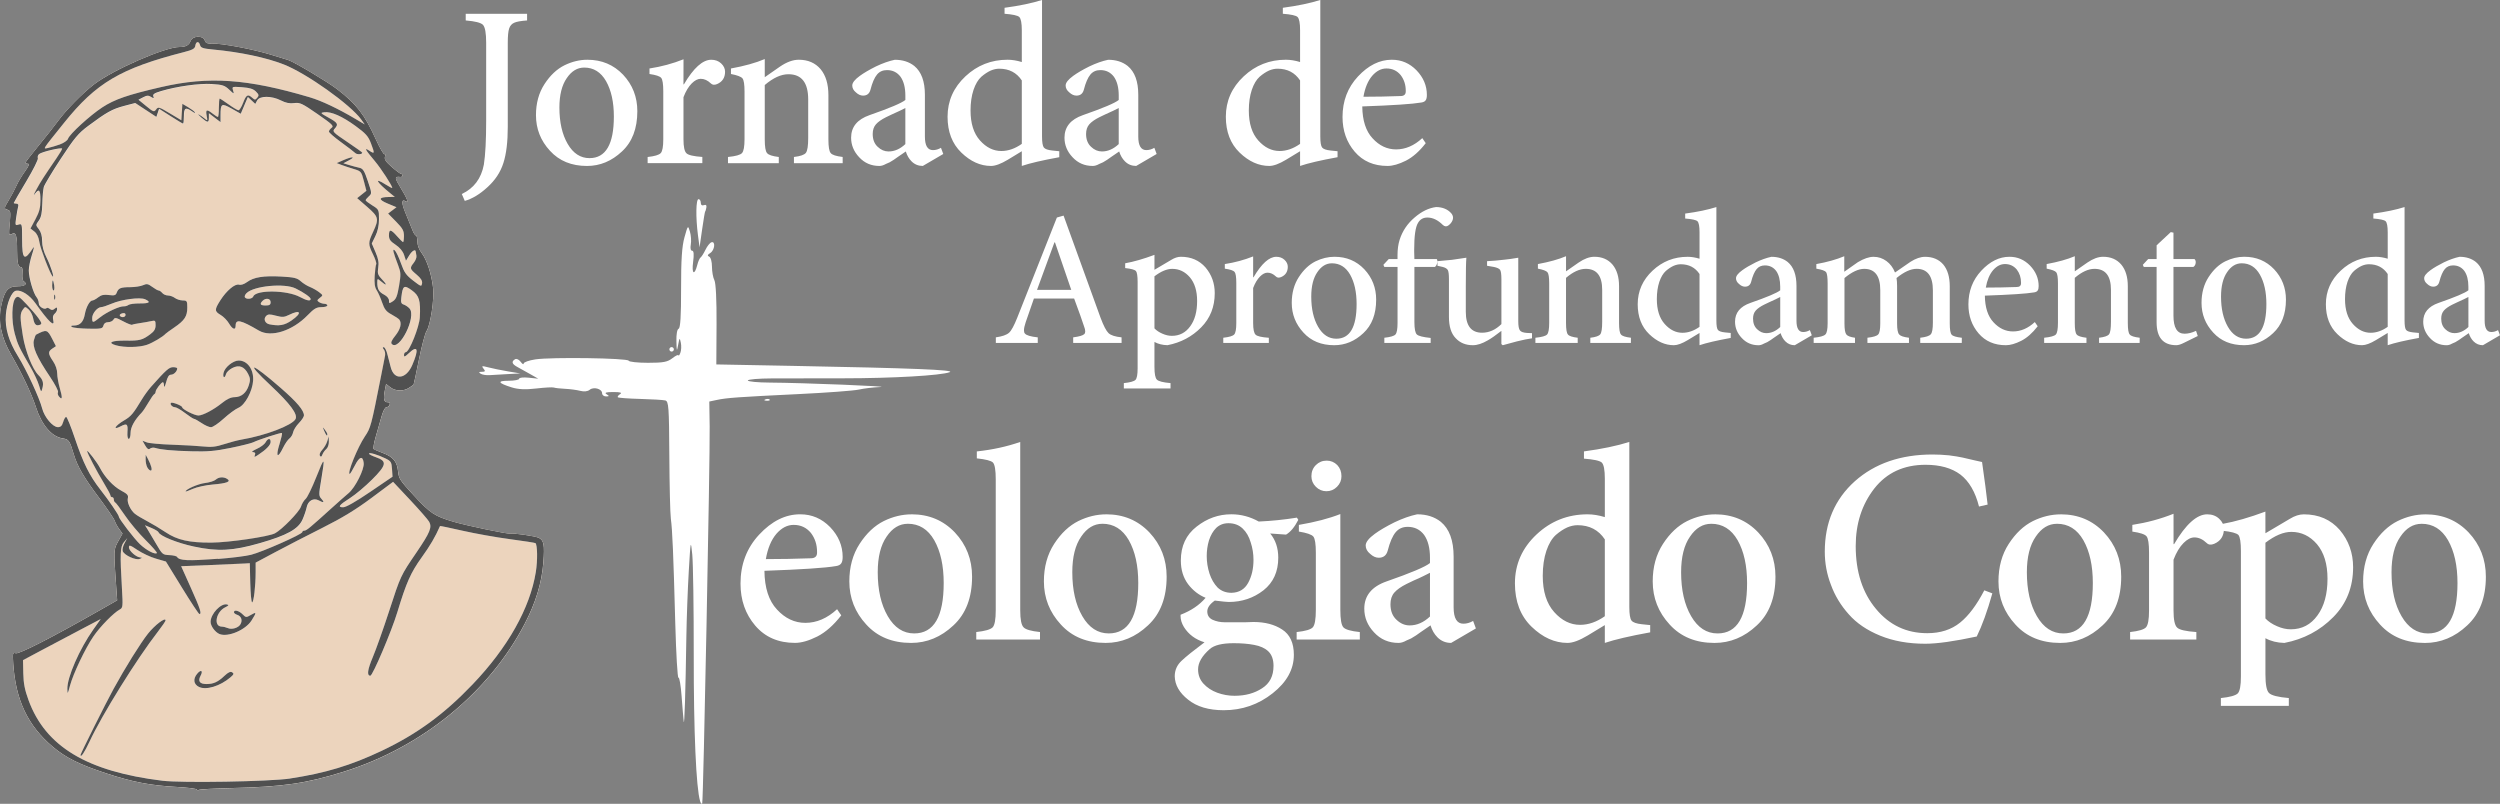
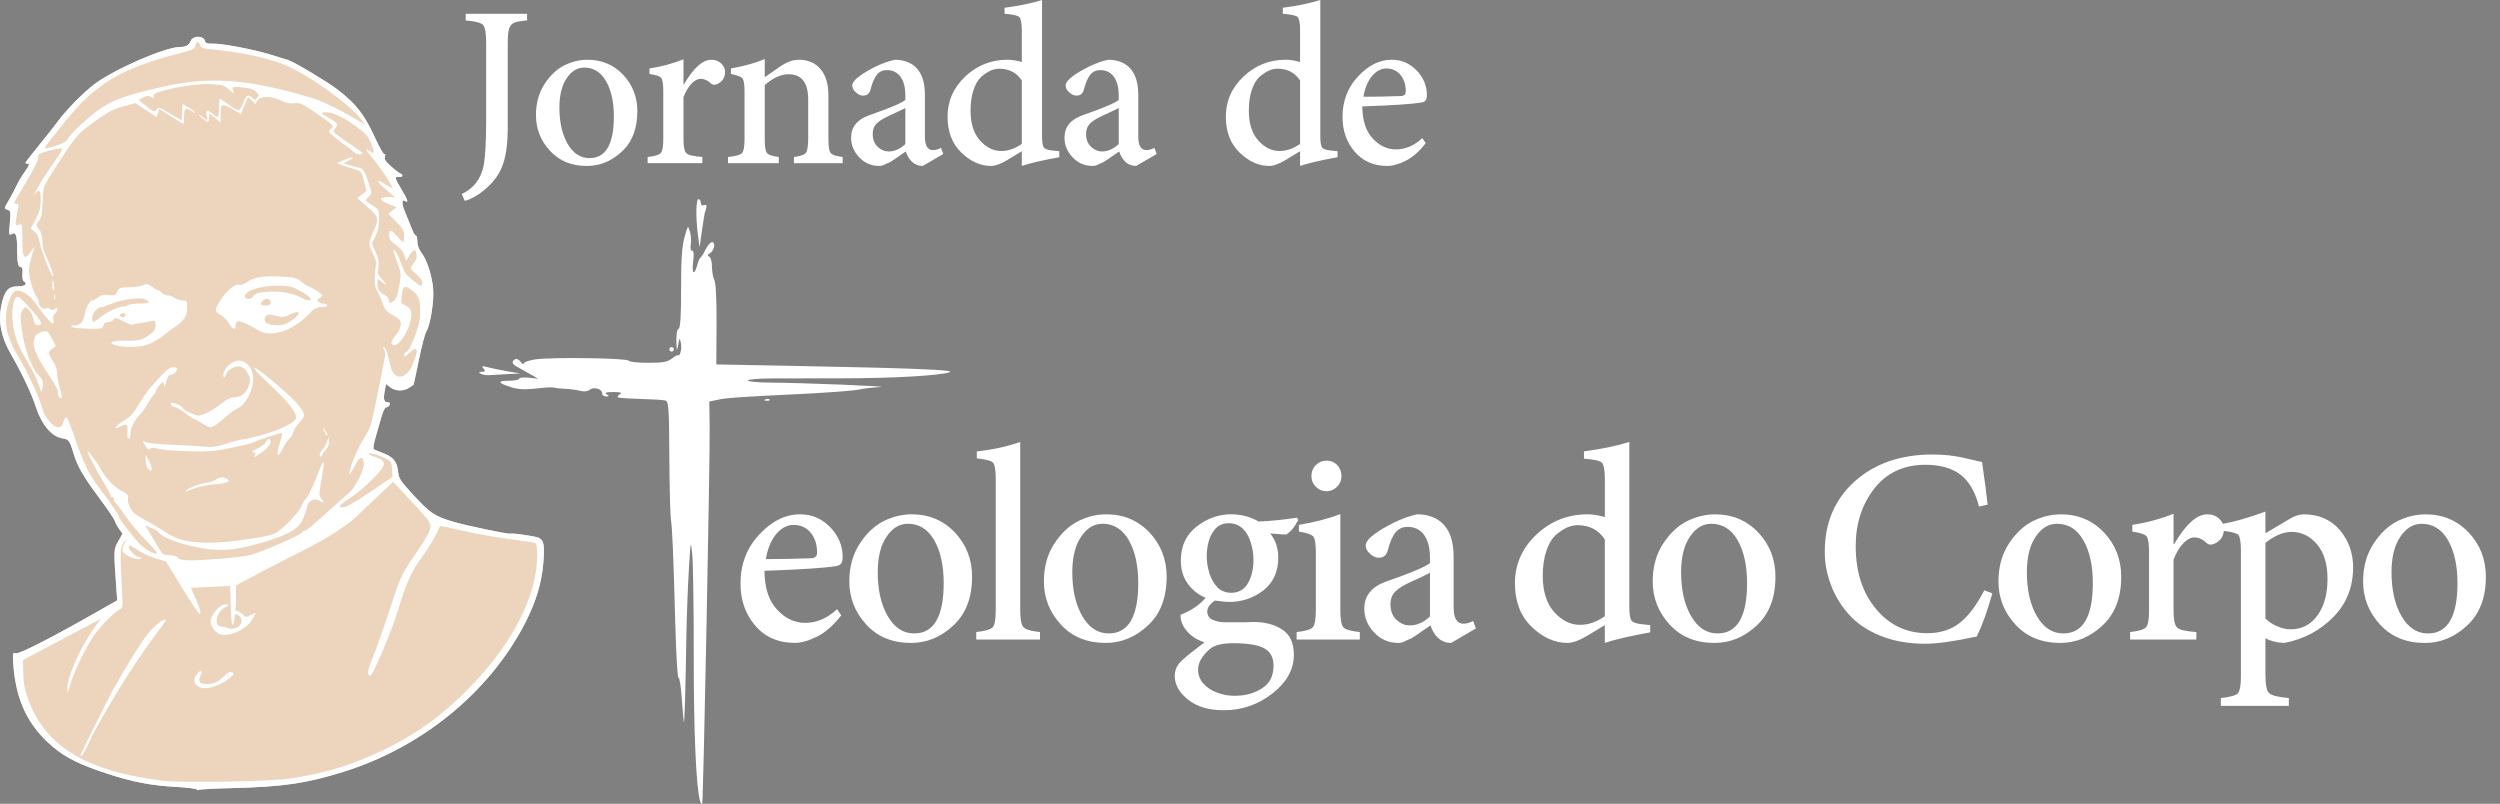
<svg xmlns="http://www.w3.org/2000/svg" xmlns:ns1="http://sodipodi.sourceforge.net/DTD/sodipodi-0.dtd" xmlns:ns2="http://www.inkscape.org/namespaces/inkscape" width="153.919mm" height="49.487mm" viewBox="0 0 153.919 49.487" version="1.1" id="svg1" xml:space="preserve" ns1:docname="logo_white.svg" ns2:version="1.4 (e7c3feb100, 2024-10-09)">
  <rect x="0" y="0" width="153.919" height="49.487" fill="#808080" stroke="none" />
  <ns1:namedview id="namedview1" pagecolor="#ffffff" bordercolor="#000000" borderopacity="0.25" ns2:showpageshadow="2" ns2:pageopacity="0.0" ns2:pagecheckerboard="0" ns2:deskcolor="#d1d1d1" ns2:document-units="mm" ns2:zoom="2.7786391" ns2:cx="175.26565" ns2:cy="73.417234" ns2:window-width="3840" ns2:window-height="2091" ns2:window-x="0" ns2:window-y="32" ns2:window-maximized="1" ns2:current-layer="layer1" />
  <defs id="defs1" />
  <g id="layer1" transform="translate(109.653,-77.08)">
    <path style="font-size:14.152px;font-family:Shafarik;-inkscape-font-specification:'Shafarik, Normal';letter-spacing:-0.331px;word-spacing:-2.003px;fill:#ffffff;fill-opacity:1;stroke-width:0.084" d="m -77.202,77.929 v 0.41 c -0.387,0.028 -0.651,0.075 -0.793,0.142 -0.151,0.066 -0.255,0.184 -0.311,0.354 -0.057,0.17 -0.085,0.462 -0.085,0.877 v 5.18 c 0,0.925 -0.09,1.665 -0.269,2.222 -0.179,0.566 -0.509,1.066 -0.991,1.5 -0.462,0.425 -0.925,0.703 -1.387,0.835 l -0.184,-0.425 c 0.745,-0.349 1.198,-0.953 1.359,-1.812 0.094,-0.594 0.142,-1.5 0.142,-2.717 V 79.712 c 0,-0.594 -0.066,-0.962 -0.198,-1.104 -0.132,-0.132 -0.486,-0.222 -1.061,-0.269 V 77.929 Z m 3.717,2.83 c 0.877,0 1.609,0.307 2.194,0.92 0.585,0.623 0.877,1.373 0.877,2.25 0,1.066 -0.316,1.892 -0.948,2.477 -0.632,0.594 -1.349,0.892 -2.151,0.892 -0.953,0 -1.712,-0.311 -2.279,-0.934 -0.576,-0.623 -0.863,-1.354 -0.863,-2.194 0,-0.736 0.175,-1.373 0.524,-1.911 0.349,-0.538 0.76,-0.925 1.231,-1.16 0.462,-0.226 0.934,-0.34 1.415,-0.34 z m -0.198,0.481 c -0.425,0 -0.783,0.217 -1.076,0.651 -0.302,0.434 -0.453,1.038 -0.453,1.812 0,0.906 0.17,1.651 0.509,2.236 0.34,0.585 0.788,0.877 1.344,0.877 1,0 1.5,-0.854 1.5,-2.562 0,-0.887 -0.16,-1.613 -0.481,-2.179 -0.321,-0.557 -0.769,-0.835 -1.344,-0.835 z m 6.109,1.033 h 0.028 c 0.594,-1.01 1.156,-1.514 1.684,-1.514 0.245,0 0.448,0.075 0.609,0.226 0.16,0.151 0.241,0.321 0.241,0.509 0,0.368 -0.165,0.623 -0.495,0.764 -0.16,0.066 -0.288,0.052 -0.382,-0.043 -0.198,-0.189 -0.406,-0.283 -0.623,-0.283 -0.179,0 -0.363,0.094 -0.552,0.283 -0.198,0.198 -0.368,0.481 -0.509,0.849 v 2.59 c 0,0.462 0.061,0.75 0.184,0.863 0.113,0.113 0.439,0.189 0.977,0.226 v 0.382 h -3.368 V 86.746 c 0.434,-0.047 0.703,-0.127 0.807,-0.241 0.104,-0.113 0.156,-0.396 0.156,-0.849 v -2.958 c 0,-0.443 -0.043,-0.717 -0.127,-0.821 -0.085,-0.104 -0.326,-0.184 -0.722,-0.241 v -0.34 c 0.736,-0.113 1.434,-0.302 2.095,-0.566 z m 9.802,4.854 h -3 v -0.382 c 0.396,-0.047 0.642,-0.132 0.736,-0.255 0.094,-0.123 0.142,-0.429 0.142,-0.92 v -2.363 c 0,-1.038 -0.406,-1.557 -1.217,-1.557 -0.453,0 -0.939,0.222 -1.458,0.665 v 3.34 c 0,0.462 0.047,0.745 0.142,0.849 0.085,0.113 0.326,0.193 0.722,0.241 v 0.382 h -3.128 v -0.382 c 0.472,-0.047 0.76,-0.127 0.863,-0.241 0.104,-0.113 0.156,-0.401 0.156,-0.863 v -2.915 c 0,-0.443 -0.042,-0.717 -0.127,-0.821 -0.085,-0.104 -0.321,-0.193 -0.708,-0.269 v -0.34 c 0.83,-0.151 1.524,-0.344 2.08,-0.58 v 1.118 c 0.594,-0.415 0.906,-0.632 0.934,-0.651 0.415,-0.283 0.802,-0.425 1.16,-0.425 0.566,0 1.014,0.193 1.344,0.58 0.321,0.387 0.481,0.92 0.481,1.599 v 2.717 c 0,0.462 0.047,0.745 0.142,0.849 0.085,0.113 0.33,0.193 0.736,0.241 z m 6.194,-0.566 -1.26,0.736 c -0.274,0 -0.505,-0.094 -0.693,-0.283 -0.16,-0.16 -0.278,-0.363 -0.354,-0.609 -0.028,0.019 -0.104,0.071 -0.226,0.156 -0.132,0.094 -0.222,0.156 -0.269,0.184 -0.057,0.038 -0.137,0.094 -0.241,0.17 -0.113,0.075 -0.198,0.127 -0.255,0.156 -0.066,0.028 -0.142,0.061 -0.226,0.099 -0.085,0.047 -0.16,0.08 -0.226,0.099 -0.066,0.019 -0.127,0.028 -0.184,0.028 -0.5,0 -0.915,-0.179 -1.245,-0.538 -0.33,-0.349 -0.495,-0.75 -0.495,-1.203 0,-0.66 0.377,-1.123 1.132,-1.387 1.245,-0.434 1.981,-0.745 2.208,-0.934 v -0.269 c 0,-0.491 -0.099,-0.877 -0.297,-1.16 -0.208,-0.274 -0.486,-0.41 -0.835,-0.41 -0.255,0 -0.458,0.09 -0.609,0.269 -0.16,0.189 -0.297,0.505 -0.41,0.948 -0.066,0.236 -0.217,0.354 -0.453,0.354 -0.151,0 -0.297,-0.066 -0.439,-0.198 -0.151,-0.123 -0.226,-0.264 -0.226,-0.425 0,-0.17 0.156,-0.368 0.467,-0.594 0.245,-0.179 0.576,-0.373 0.991,-0.58 0.415,-0.198 0.802,-0.335 1.16,-0.41 0.481,0 0.882,0.127 1.203,0.382 0.434,0.359 0.651,0.948 0.651,1.769 v 2.576 c 0,0.557 0.165,0.835 0.495,0.835 0.17,0 0.335,-0.047 0.495,-0.142 z m -2.335,-0.609 v -2.222 c -0.085,0.047 -0.198,0.104 -0.34,0.17 -0.151,0.075 -0.316,0.151 -0.495,0.226 -0.179,0.085 -0.297,0.142 -0.354,0.17 -0.283,0.142 -0.491,0.288 -0.623,0.439 -0.132,0.151 -0.198,0.349 -0.198,0.594 0,0.34 0.104,0.604 0.311,0.793 0.198,0.189 0.42,0.283 0.665,0.283 0.368,0 0.712,-0.151 1.033,-0.453 z m 9.477,0.439 v 0.368 c -1.038,0.189 -1.807,0.368 -2.307,0.538 v -0.906 l -0.863,0.524 c -0.425,0.255 -0.769,0.382 -1.033,0.382 -0.651,0 -1.26,-0.274 -1.826,-0.821 -0.566,-0.547 -0.849,-1.283 -0.849,-2.208 0,-0.972 0.368,-1.802 1.104,-2.491 0.726,-0.679 1.59,-1.019 2.59,-1.019 0.274,0 0.566,0.047 0.877,0.142 v -1.953 c 0,-0.443 -0.052,-0.717 -0.156,-0.821 -0.104,-0.094 -0.406,-0.16 -0.906,-0.198 v -0.368 c 0.915,-0.123 1.684,-0.283 2.307,-0.481 v 8.392 c 0,0.368 0.038,0.599 0.113,0.693 0.075,0.094 0.25,0.156 0.524,0.184 z m -2.307,-0.453 v -3.906 c -0.321,-0.481 -0.783,-0.722 -1.387,-0.722 -0.17,0 -0.344,0.038 -0.524,0.113 -0.189,0.085 -0.382,0.212 -0.58,0.382 -0.198,0.179 -0.359,0.448 -0.481,0.807 -0.123,0.368 -0.184,0.793 -0.184,1.274 0,0.793 0.193,1.406 0.58,1.84 0.387,0.434 0.826,0.651 1.316,0.651 0.425,0 0.844,-0.146 1.26,-0.439 z m 8.302,0.623 -1.26,0.736 c -0.274,0 -0.505,-0.094 -0.693,-0.283 -0.16,-0.16 -0.278,-0.363 -0.354,-0.609 -0.028,0.019 -0.104,0.071 -0.226,0.156 -0.132,0.094 -0.222,0.156 -0.269,0.184 -0.057,0.038 -0.137,0.094 -0.241,0.17 -0.113,0.075 -0.198,0.127 -0.255,0.156 -0.066,0.028 -0.142,0.061 -0.226,0.099 -0.085,0.047 -0.16,0.08 -0.226,0.099 -0.066,0.019 -0.127,0.028 -0.184,0.028 -0.5,0 -0.915,-0.179 -1.245,-0.538 -0.33,-0.349 -0.495,-0.75 -0.495,-1.203 0,-0.66 0.377,-1.123 1.132,-1.387 1.245,-0.434 1.981,-0.745 2.208,-0.934 v -0.269 c 0,-0.491 -0.099,-0.877 -0.297,-1.16 -0.208,-0.274 -0.486,-0.41 -0.835,-0.41 -0.255,0 -0.458,0.09 -0.609,0.269 -0.16,0.189 -0.297,0.505 -0.41,0.948 -0.066,0.236 -0.217,0.354 -0.453,0.354 -0.151,0 -0.297,-0.066 -0.439,-0.198 -0.151,-0.123 -0.226,-0.264 -0.226,-0.425 0,-0.17 0.156,-0.368 0.467,-0.594 0.245,-0.179 0.576,-0.373 0.991,-0.58 0.415,-0.198 0.802,-0.335 1.16,-0.41 0.481,0 0.882,0.127 1.203,0.382 0.434,0.359 0.651,0.948 0.651,1.769 v 2.576 c 0,0.557 0.165,0.835 0.495,0.835 0.17,0 0.335,-0.047 0.495,-0.142 z m -2.335,-0.609 v -2.222 c -0.085,0.047 -0.198,0.104 -0.34,0.17 -0.151,0.075 -0.316,0.151 -0.495,0.226 -0.179,0.085 -0.297,0.142 -0.354,0.17 -0.283,0.142 -0.491,0.288 -0.623,0.439 -0.132,0.151 -0.198,0.349 -0.198,0.594 0,0.34 0.104,0.604 0.311,0.793 0.198,0.189 0.42,0.283 0.665,0.283 0.368,0 0.712,-0.151 1.033,-0.453 z m 13.473,0.439 v 0.368 c -1.038,0.189 -1.807,0.368 -2.307,0.538 v -0.906 l -0.863,0.524 c -0.425,0.255 -0.769,0.382 -1.033,0.382 -0.651,0 -1.26,-0.274 -1.826,-0.821 -0.566,-0.547 -0.849,-1.283 -0.849,-2.208 0,-0.972 0.368,-1.802 1.104,-2.491 0.726,-0.679 1.59,-1.019 2.59,-1.019 0.274,0 0.566,0.047 0.877,0.142 v -1.953 c 0,-0.443 -0.052,-0.717 -0.156,-0.821 -0.104,-0.094 -0.406,-0.16 -0.906,-0.198 v -0.368 c 0.915,-0.123 1.684,-0.283 2.307,-0.481 v 8.392 c 0,0.368 0.038,0.599 0.113,0.693 0.075,0.094 0.25,0.156 0.524,0.184 z m -2.307,-0.453 v -3.906 c -0.321,-0.481 -0.783,-0.722 -1.387,-0.722 -0.17,0 -0.344,0.038 -0.524,0.113 -0.189,0.085 -0.382,0.212 -0.58,0.382 -0.198,0.179 -0.359,0.448 -0.481,0.807 -0.123,0.368 -0.184,0.793 -0.184,1.274 0,0.793 0.193,1.406 0.58,1.84 0.387,0.434 0.826,0.651 1.316,0.651 0.425,0 0.844,-0.146 1.26,-0.439 z m 7.524,-0.354 0.212,0.311 c -0.387,0.5 -0.793,0.859 -1.217,1.076 -0.434,0.217 -0.811,0.326 -1.132,0.326 -0.849,0 -1.524,-0.292 -2.024,-0.877 -0.5,-0.585 -0.75,-1.297 -0.75,-2.137 0,-0.981 0.316,-1.812 0.948,-2.491 0.642,-0.689 1.335,-1.033 2.08,-1.033 h 0.014 c 0.585,0 1.09,0.217 1.514,0.651 0.425,0.443 0.637,0.948 0.637,1.514 0,0.151 -0.024,0.259 -0.071,0.326 -0.047,0.075 -0.137,0.123 -0.269,0.142 -0.538,0.094 -1.75,0.175 -3.637,0.241 0.009,0.868 0.222,1.524 0.637,1.967 0.415,0.453 0.896,0.679 1.444,0.679 0.576,0 1.113,-0.231 1.613,-0.693 z m -2.208,-4.288 c -0.321,0 -0.613,0.151 -0.877,0.453 -0.264,0.311 -0.443,0.741 -0.538,1.288 0.745,0 1.505,-0.014 2.279,-0.043 0.217,0 0.326,-0.094 0.326,-0.283 v -0.043 c 0,-0.368 -0.104,-0.689 -0.311,-0.962 -0.226,-0.274 -0.519,-0.41 -0.877,-0.41 z" id="text4" aria-label="Jornadas de " ns1:nodetypes="cccssscccccssccccscscscsscsscsssscsccsssccsccscccccsssccccccccsssscscccccsssscccccscssccccccccccccsscsccscsccscsccccssscccccccsscsccccccssscscsccccscccccscccsssccccccccccsscsccscsccscsccccssscccccccsscsccccccssscscsccccscccccscccsssccccssscsscsccccscccccssccc" />
    <path style="font-size:17.136px;font-family:Shafarik;-inkscape-font-specification:'Shafarik, Normal';letter-spacing:-0.616px;word-spacing:-2.654px;fill:#ffffff;fill-opacity:1;stroke-width:0.102" d="m -58.116,114.588 0.257,0.377 q -0.703,0.908 -1.474,1.302 -0.788,0.394 -1.371,0.394 -1.542,0 -2.45,-1.062 -0.908,-1.062 -0.908,-2.587 0,-1.782 1.148,-3.016 1.165,-1.251 2.519,-1.251 h 0.017 q 1.062,0 1.834,0.788 0.771,0.805 0.771,1.834 0,0.274 -0.086,0.394 -0.086,0.137 -0.326,0.171 -0.977,0.171 -4.404,0.291 0.017,1.576 0.771,2.382 0.754,0.823 1.748,0.823 1.045,0 1.953,-0.84 z m -2.673,-5.192 q -0.583,0 -1.062,0.548 -0.48,0.565 -0.651,1.559 1.354,0 2.759,-0.051 0.394,0 0.394,-0.343 0,-0.034 0,-0.051 0,-0.668 -0.377,-1.165 -0.411,-0.497 -1.062,-0.497 z m 7.266,-0.651 q 1.594,0 2.656,1.114 1.062,1.131 1.062,2.725 0,1.936 -1.148,2.999 -1.148,1.08 -2.605,1.08 -1.731,0 -2.759,-1.131 -1.045,-1.131 -1.045,-2.656 0,-1.337 0.634,-2.313 0.634,-0.977 1.491,-1.405 0.84,-0.411 1.714,-0.411 z m -0.24,0.583 q -0.771,0 -1.302,0.788 -0.548,0.788 -0.548,2.193 0,1.645 0.617,2.707 0.617,1.062 1.628,1.062 1.816,0 1.816,-3.102 0,-1.611 -0.583,-2.639 -0.583,-1.011 -1.628,-1.011 z m 8.14,7.128 h -3.924 v -0.463 q 0.805,-0.086 1.011,-0.291 0.188,-0.206 0.188,-1.045 v -8.071 q 0,-0.84 -0.171,-1.028 -0.171,-0.171 -0.994,-0.257 v -0.428 q 1.439,-0.154 2.673,-0.583 v 10.367 q 0,0.84 0.206,1.045 0.188,0.206 1.011,0.291 z m 4.079,-7.711 q 1.594,0 2.656,1.114 1.062,1.131 1.062,2.725 0,1.936 -1.148,2.999 -1.148,1.08 -2.605,1.08 -1.731,0 -2.759,-1.131 -1.045,-1.131 -1.045,-2.656 0,-1.337 0.634,-2.313 0.634,-0.977 1.491,-1.405 0.84,-0.411 1.714,-0.411 z m -0.24,0.583 q -0.771,0 -1.302,0.788 -0.548,0.788 -0.548,2.193 0,1.645 0.617,2.707 0.617,1.062 1.628,1.062 1.816,0 1.816,-3.102 0,-1.611 -0.583,-2.639 -0.583,-1.011 -1.628,-1.011 z m 6.358,4.558 q -0.634,-0.257 -1.08,-0.84 -0.446,-0.6 -0.446,-1.457 0,-1.337 0.977,-2.091 0.96,-0.754 2.125,-0.754 h 0.017 q 0.874,0 1.679,0.446 1.165,-0.051 2.348,-0.24 l 0.086,0.137 q -0.343,0.668 -0.754,0.908 l -0.977,-0.069 q 0.497,0.6 0.497,1.491 0,1.285 -0.908,2.005 -0.925,0.72 -2.142,0.72 -0.171,0 -0.857,-0.086 -0.463,0.326 -0.463,0.668 0,0.36 0.326,0.514 0.343,0.154 0.754,0.154 0.171,0 0.531,0 0.36,0 0.72,0 0.36,-0.017 0.514,-0.017 1.062,0 1.765,0.463 0.72,0.463 0.72,1.559 0,1.337 -1.302,2.365 -1.319,1.045 -3.016,1.045 -1.388,0 -2.193,-0.651 -0.805,-0.634 -0.823,-1.439 0,-0.565 0.428,-0.96 0.377,-0.36 1.405,-1.131 -0.84,-0.257 -1.268,-0.942 -0.206,-0.343 -0.206,-0.668 0,-0.034 0,-0.086 0.977,-0.377 1.542,-1.045 z m 2.947,-2.33 q 0,-0.565 -0.171,-1.08 -0.154,-0.531 -0.497,-0.857 -0.343,-0.326 -0.874,-0.326 -0.446,0 -0.754,0.291 -0.291,0.291 -0.446,0.771 -0.137,0.463 -0.137,0.96 0,0.548 0.171,1.08 0.171,0.514 0.497,0.857 0.343,0.326 0.857,0.326 0.703,-0.017 1.028,-0.617 0.326,-0.6 0.326,-1.405 z m 1.234,6.529 q 0,-0.6 -0.326,-0.908 -0.308,-0.291 -0.874,-0.394 -0.548,-0.103 -1.251,-0.103 -1.062,0 -1.474,0.36 -0.72,0.634 -0.72,1.251 0,0.514 0.326,0.874 0.343,0.377 0.857,0.565 0.514,0.188 1.062,0.188 0.994,0 1.696,-0.463 0.703,-0.446 0.703,-1.371 z m 3.257,-10.761 q -0.377,0 -0.651,-0.274 -0.274,-0.274 -0.274,-0.651 0,-0.411 0.274,-0.685 0.274,-0.274 0.668,-0.274 0.377,0 0.651,0.274 0.257,0.274 0.257,0.685 0,0.377 -0.274,0.651 -0.274,0.274 -0.651,0.274 z m 2.056,9.133 h -3.89 v -0.463 q 0.805,-0.086 0.994,-0.291 0.188,-0.206 0.188,-1.08 v -3.513 q 0,-0.805 -0.154,-0.994 -0.154,-0.188 -0.891,-0.308 v -0.411 q 1.508,-0.257 2.553,-0.668 v 5.895 q 0,0.874 0.188,1.08 0.188,0.206 1.011,0.291 z m 7.146,-0.685 -1.525,0.891 q -0.497,0 -0.84,-0.343 -0.291,-0.291 -0.428,-0.737 -0.051,0.034 -0.274,0.188 -0.24,0.171 -0.326,0.223 -0.103,0.069 -0.291,0.206 -0.206,0.137 -0.308,0.189 -0.12,0.051 -0.274,0.12 -0.154,0.086 -0.274,0.12 -0.12,0.034 -0.223,0.034 -0.908,0 -1.508,-0.651 -0.6,-0.634 -0.6,-1.457 0,-1.199 1.371,-1.679 2.262,-0.788 2.673,-1.131 v -0.326 q 0,-0.891 -0.36,-1.405 -0.377,-0.497 -1.011,-0.497 -0.463,0 -0.737,0.326 -0.291,0.343 -0.497,1.148 -0.12,0.428 -0.548,0.428 -0.274,0 -0.531,-0.24 -0.274,-0.223 -0.274,-0.514 0,-0.308 0.565,-0.72 0.446,-0.326 1.199,-0.703 0.754,-0.36 1.405,-0.497 0.874,0 1.457,0.463 0.788,0.651 0.788,2.142 v 3.119 q 0,1.011 0.6,1.011 0.308,0 0.6,-0.171 z m -2.827,-0.737 v -2.69 q -0.154,0.086 -0.411,0.206 -0.274,0.137 -0.6,0.274 -0.326,0.154 -0.428,0.206 -0.514,0.257 -0.754,0.531 -0.24,0.274 -0.24,0.72 0,0.617 0.377,0.96 0.36,0.343 0.805,0.343 0.668,0 1.251,-0.548 z m 13.558,0.531 v 0.446 q -1.885,0.343 -2.793,0.651 v -1.097 l -1.045,0.634 q -0.771,0.463 -1.251,0.463 -1.182,0 -2.211,-0.994 -1.028,-0.994 -1.028,-2.673 0,-1.765 1.337,-3.016 1.319,-1.234 3.136,-1.234 0.497,0 1.062,0.171 v -2.365 q 0,-0.805 -0.188,-0.994 -0.188,-0.171 -1.097,-0.24 v -0.446 q 1.662,-0.223 2.793,-0.583 v 10.161 q 0,0.668 0.137,0.84 0.137,0.171 0.634,0.223 z m -2.793,-0.548 v -4.729 q -0.583,-0.874 -1.679,-0.874 -0.308,0 -0.634,0.137 -0.343,0.154 -0.703,0.463 -0.36,0.326 -0.583,0.977 -0.223,0.668 -0.223,1.542 0,1.439 0.703,2.228 0.703,0.788 1.594,0.788 0.771,0 1.525,-0.531 z m 6.787,-6.272 q 1.594,0 2.656,1.114 1.062,1.131 1.062,2.725 0,1.936 -1.148,2.999 -1.148,1.08 -2.605,1.08 -1.731,0 -2.759,-1.131 -1.045,-1.131 -1.045,-2.656 0,-1.337 0.634,-2.313 0.634,-0.977 1.491,-1.405 0.84,-0.411 1.714,-0.411 z m -0.24,0.583 q -0.771,0 -1.302,0.788 -0.548,0.788 -0.548,2.193 0,1.645 0.617,2.707 0.617,1.062 1.628,1.062 1.816,0 1.816,-3.102 0,-1.611 -0.583,-2.639 -0.583,-1.011 -1.628,-1.011 z m 16.814,4.095 0.497,0.188 q -0.463,1.645 -0.96,2.656 -2.073,0.446 -3.17,0.446 -1.559,0 -2.776,-0.497 -1.217,-0.497 -1.936,-1.319 -0.737,-0.823 -1.097,-1.816 -0.377,-0.977 -0.377,-2.039 0,-2.673 1.851,-4.335 1.851,-1.645 4.781,-1.645 0.48,0 1.011,0.051 0.531,0.069 0.84,0.137 0.308,0.069 0.737,0.171 0.428,0.103 0.463,0.103 0.24,1.679 0.343,2.622 l -0.531,0.12 q -0.343,-1.354 -1.148,-1.971 -0.805,-0.6 -2.142,-0.6 -2.005,0 -3.153,1.457 -1.148,1.474 -1.148,3.547 0,2.382 1.251,3.873 1.234,1.491 3.153,1.491 1.217,0 2.022,-0.651 0.788,-0.634 1.491,-1.988 z m 4.713,-4.678 q 1.594,0 2.656,1.114 1.062,1.131 1.062,2.725 0,1.936 -1.148,2.999 -1.148,1.08 -2.605,1.08 -1.731,0 -2.759,-1.131 -1.045,-1.131 -1.045,-2.656 0,-1.337 0.634,-2.313 0.634,-0.977 1.491,-1.405 0.84,-0.411 1.714,-0.411 z m -0.24,0.583 q -0.771,0 -1.302,0.788 -0.548,0.788 -0.548,2.193 0,1.645 0.617,2.707 0.617,1.062 1.628,1.062 1.816,0 1.816,-3.102 0,-1.611 -0.583,-2.639 -0.583,-1.011 -1.628,-1.011 z m 7.181,1.251 h 0.034 q 1.08,-1.834 2.039,-1.834 0.446,0 0.737,0.274 0.291,0.274 0.291,0.617 0,0.668 -0.6,0.925 -0.291,0.12 -0.463,-0.051 -0.36,-0.343 -0.754,-0.343 -0.326,0 -0.668,0.343 -0.36,0.36 -0.617,1.028 v 3.136 q 0,0.84 0.223,1.045 0.206,0.206 1.182,0.274 v 0.463 h -4.078 v -0.463 q 0.788,-0.086 0.977,-0.291 0.188,-0.206 0.188,-1.028 v -3.581 q 0,-0.805 -0.154,-0.994 -0.154,-0.188 -0.874,-0.291 V 109.396 q 1.337,-0.206 2.536,-0.685 z m 5.656,-0.668 1.508,-0.891 q 0.446,-0.274 0.857,-0.274 1.371,0 2.211,0.96 0.823,0.977 0.823,2.296 0,1.834 -1.217,3.067 -1.234,1.251 -3.016,1.594 -0.668,-0.017 -1.165,-0.291 v 2.228 q 0,0.942 0.223,1.148 0.223,0.223 1.217,0.308 v 0.48 H 27.081 v -0.48 q 0.84,-0.086 1.045,-0.291 0.188,-0.206 0.188,-1.028 v -7.728 q 0,-0.805 -0.154,-0.994 -0.171,-0.171 -0.96,-0.257 v -0.428 q 1.148,-0.206 2.622,-0.754 z m 0,0.583 v 4.661 q 0.274,0.291 0.72,0.48 0.428,0.189 0.84,0.189 1.028,0 1.645,-0.857 0.617,-0.84 0.617,-2.262 0,-1.354 -0.651,-2.125 -0.651,-0.754 -1.576,-0.754 -0.72,0 -1.594,0.668 z m 9.854,-1.748 q 1.594,0 2.656,1.114 1.062,1.131 1.062,2.725 0,1.936 -1.148,2.999 -1.148,1.08 -2.605,1.08 -1.731,0 -2.759,-1.131 -1.045,-1.131 -1.045,-2.656 0,-1.337 0.634,-2.313 0.634,-0.977 1.491,-1.405 0.84,-0.411 1.714,-0.411 z m -0.24,0.583 q -0.771,0 -1.302,0.788 -0.548,0.788 -0.548,2.193 0,1.645 0.617,2.707 0.617,1.062 1.628,1.062 1.816,0 1.816,-3.102 0,-1.611 -0.583,-2.639 -0.583,-1.011 -1.628,-1.011 z" id="text5" aria-label="eologia do Corpo" />
    <path style="fill:#ffffff;fill-opacity:1;stroke-width:0.522" d="m -66.55,126.4 c -0.244,-0.798 -0.397,-4.297 -0.391,-8.971 0.003,-2.885 -0.038,-5.68 -0.091,-6.211 -0.093,-0.928 -0.102,-0.887 -0.215,1.035 -0.065,1.101 -0.131,2.902 -0.148,4.003 -0.052,3.444 -0.119,5.603 -0.163,5.245 -0.023,-0.19 -0.081,-0.889 -0.13,-1.553 -0.049,-0.664 -0.135,-1.179 -0.193,-1.143 -0.058,0.036 -0.146,-1.47 -0.197,-3.346 -0.115,-4.267 -0.177,-5.746 -0.273,-6.448 -0.041,-0.304 -0.083,-2.052 -0.093,-3.886 -0.016,-2.997 -0.041,-3.339 -0.25,-3.391 -0.127,-0.032 -0.821,-0.074 -1.542,-0.093 -0.721,-0.019 -1.34,-0.065 -1.376,-0.101 -0.036,-0.036 0.025,-0.124 0.137,-0.195 0.143,-0.09 0.018,-0.128 -0.418,-0.128 -0.451,0 -0.565,0.037 -0.414,0.134 0.177,0.114 0.172,0.134 -0.035,0.136 -0.133,8.4e-4 -0.242,-0.087 -0.242,-0.196 0,-0.27 -0.52,-0.415 -0.764,-0.212 -0.122,0.101 -0.346,0.127 -0.58,0.065 -0.21,-0.055 -0.63,-0.111 -0.933,-0.125 -0.304,-0.014 -0.614,-0.049 -0.69,-0.078 -0.076,-0.029 -0.563,-0.003 -1.083,0.058 -0.668,0.078 -1.113,0.058 -1.518,-0.069 -0.85,-0.267 -0.915,-0.408 -0.186,-0.408 0.357,0 0.649,-0.056 0.649,-0.125 0,-0.069 0.264,-0.097 0.587,-0.063 l 0.587,0.062 -0.483,-0.275 c -0.266,-0.151 -0.623,-0.35 -0.794,-0.442 -0.345,-0.186 -0.391,-0.333 -0.152,-0.481 0.087,-0.054 0.243,0.016 0.345,0.156 0.102,0.14 0.186,0.188 0.186,0.108 0,-0.081 0.326,-0.196 0.725,-0.256 0.982,-0.148 5.682,-0.08 5.739,0.082 0.025,0.071 0.56,0.129 1.189,0.129 0.947,0 1.205,-0.049 1.507,-0.286 0.2,-0.157 0.368,-0.235 0.373,-0.173 0.005,0.062 0.057,-0.007 0.114,-0.153 0.057,-0.147 0.071,-0.426 0.03,-0.621 -0.07,-0.332 -0.081,-0.324 -0.165,0.129 -0.082,0.438 -0.092,0.417 -0.108,-0.23 -0.011,-0.42 0.045,-0.734 0.137,-0.765 0.107,-0.036 0.154,-0.797 0.151,-2.461 -0.003,-1.768 0.052,-2.612 0.209,-3.169 0.211,-0.75 0.215,-0.754 0.336,-0.345 0.068,0.228 0.091,0.585 0.053,0.794 -0.042,0.227 -0.008,0.38 0.083,0.38 0.103,0 0.122,0.226 0.059,0.702 -0.098,0.736 0.087,0.852 0.26,0.163 0.052,-0.209 0.143,-0.411 0.201,-0.45 0.058,-0.039 0.193,-0.252 0.3,-0.474 0.107,-0.222 0.271,-0.429 0.366,-0.46 0.266,-0.087 0.207,0.484 -0.069,0.658 -0.173,0.109 -0.193,0.173 -0.069,0.225 0.097,0.041 0.173,0.313 0.173,0.622 0,0.302 0.067,0.674 0.148,0.827 0.091,0.171 0.143,1.22 0.134,2.732 l -0.014,2.455 4.731,0.09 c 7.357,0.14 10.016,0.247 9.635,0.388 -0.556,0.206 -3.499,0.375 -6.561,0.377 -1.594,0.002 -3.566,0.004 -4.382,0.006 -0.816,0.003 -1.484,0.059 -1.484,0.127 0,0.067 0.606,0.126 1.346,0.13 2.058,0.013 7.658,0.239 6.797,0.275 -0.418,0.017 -1.008,0.087 -1.311,0.156 -0.304,0.069 -1.981,0.194 -3.727,0.278 -3.72,0.18 -4.396,0.229 -5.016,0.36 l -0.461,0.098 0.023,1.533 c 0.028,1.871 -0.389,22.998 -0.458,23.198 -0.027,0.078 -0.087,0.018 -0.133,-0.134 z m 4.018,-24.731 c 0.1,-0.04 0.219,-0.035 0.265,0.011 0.046,0.046 -0.036,0.079 -0.181,0.072 -0.161,-0.006 -0.193,-0.039 -0.083,-0.083 z m -17.528,-1.581 c -0.135,-0.085 -0.115,-0.116 0.077,-0.117 0.208,-0.002 0.227,-0.041 0.095,-0.199 -0.138,-0.167 -0.094,-0.178 0.294,-0.076 0.251,0.066 0.798,0.178 1.216,0.248 l 0.759,0.127 -0.759,0.04 c -0.418,0.022 -0.926,0.052 -1.13,0.066 -0.204,0.015 -0.452,-0.025 -0.552,-0.088 z m 11.619,-1.5 c 0,-0.076 0.062,-0.138 0.138,-0.138 0.076,0 0.138,0.062 0.138,0.138 0,0.076 -0.062,0.138 -0.138,0.138 -0.076,0 -0.138,-0.062 -0.138,-0.138 z m 1.758,-7.039 c -0.142,-1.092 -0.124,-2.208 0.037,-2.208 0.076,0 0.138,0.1 0.138,0.222 0,0.134 0.077,0.192 0.193,0.148 0.127,-0.049 0.178,0.006 0.149,0.158 -0.025,0.128 -0.057,0.232 -0.073,0.232 -0.015,0 -0.099,0.497 -0.186,1.104 l -0.158,1.104 z" id="path5" />
-     <path style="font-size:11.784px;font-family:Shafarik;-inkscape-font-specification:'Shafarik, Normal';letter-spacing:-0.275px;word-spacing:-1.668px;fill:#ffffff;fill-opacity:1;stroke-width:0.07" d="m -40.599,98.192 h -2.981 V 97.85 q 0.554,-0.071 0.683,-0.2 0.059,-0.059 0.059,-0.165 0,-0.13 -0.071,-0.306 -0.153,-0.483 -0.613,-1.72 h -2.475 l -0.507,1.461 q -0.106,0.318 -0.106,0.495 0,0.141 0.059,0.2 0.13,0.165 0.79,0.236 v 0.342 h -2.581 V 97.85 q 0.589,-0.083 0.813,-0.283 0.212,-0.189 0.507,-0.931 l 2.439,-6.163 0.412,-0.118 2.274,6.281 q 0.283,0.754 0.495,0.955 0.212,0.2 0.801,0.259 z m -3.099,-3.264 -1.002,-2.922 h -0.035 l -1.072,2.922 z m 5.122,-1.237 1.037,-0.613 q 0.306,-0.189 0.589,-0.189 0.943,0 1.52,0.66 0.566,0.672 0.566,1.579 0,1.261 -0.837,2.109 -0.848,0.86 -2.074,1.096 -0.46,-0.012 -0.801,-0.2 v 1.532 q 0,0.648 0.153,0.79 0.153,0.153 0.837,0.212 v 0.33 h -2.875 v -0.33 q 0.577,-0.059 0.719,-0.2 0.13,-0.141 0.13,-0.707 v -5.315 q 0,-0.554 -0.106,-0.683 -0.118,-0.118 -0.66,-0.177 v -0.295 q 0.79,-0.141 1.803,-0.519 z m 0,0.401 v 3.205 q 0.189,0.2 0.495,0.33 0.295,0.13 0.577,0.13 0.707,0 1.131,-0.589 0.424,-0.577 0.424,-1.556 0,-0.931 -0.448,-1.461 -0.448,-0.518 -1.084,-0.518 -0.495,0 -1.096,0.46 z m 6.076,0.059 h 0.024 q 0.742,-1.261 1.402,-1.261 0.306,0 0.507,0.189 0.2,0.189 0.2,0.424 0,0.46 -0.412,0.636 -0.2,0.083 -0.318,-0.035 -0.247,-0.236 -0.519,-0.236 -0.224,0 -0.46,0.236 -0.247,0.247 -0.424,0.707 v 2.157 q 0,0.577 0.153,0.719 0.141,0.141 0.813,0.189 v 0.318 h -2.805 V 97.874 q 0.542,-0.059 0.672,-0.2 0.13,-0.141 0.13,-0.707 v -2.463 q 0,-0.554 -0.106,-0.683 -0.106,-0.13 -0.601,-0.2 v -0.283 q 0.919,-0.141 1.744,-0.471 z m 5.016,-1.261 q 1.096,0 1.827,0.766 0.731,0.778 0.731,1.874 0,1.332 -0.79,2.062 -0.79,0.742 -1.791,0.742 -1.19,0 -1.897,-0.778 -0.719,-0.778 -0.719,-1.827 0,-0.919 0.436,-1.591 0.436,-0.672 1.025,-0.966 0.577,-0.283 1.178,-0.283 z m -0.165,0.401 q -0.53,0 -0.896,0.542 -0.377,0.542 -0.377,1.508 0,1.131 0.424,1.862 0.424,0.731 1.119,0.731 1.249,0 1.249,-2.133 0,-1.108 -0.401,-1.815 -0.401,-0.695 -1.119,-0.695 z m 3.496,-0.259 h 0.542 v -0.247 q 0,-0.53 0.13,-0.943 0.259,-0.813 0.931,-1.379 0.648,-0.554 1.32,-0.636 0.601,0.012 0.931,0.389 0.106,0.13 0.106,0.271 0,0.083 -0.035,0.165 -0.071,0.177 -0.247,0.306 -0.165,0.13 -0.342,-0.024 -0.46,-0.46 -0.955,-0.46 -0.389,0 -0.577,0.33 -0.236,0.377 -0.236,1.65 0,0.059 0,0.118 l 0.012,0.46 h 1.379 q 0.059,0.083 0.024,0.247 -0.047,0.177 -0.141,0.236 h -1.261 v 3.394 q 0,0.625 0.153,0.766 0.153,0.141 0.848,0.212 v 0.306 h -2.852 v -0.318 q 0.554,-0.059 0.683,-0.2 0.13,-0.141 0.13,-0.707 v -3.453 h -0.813 l -0.059,-0.13 z m 8.822,4.56 v 0.318 q -0.365,0.047 -0.931,0.189 -0.636,0.165 -0.872,0.236 l -0.082,-0.071 v -0.813 q -0.53,0.412 -0.825,0.577 -0.519,0.306 -0.931,0.306 -0.66,0 -1.061,-0.436 -0.412,-0.424 -0.412,-1.308 v -2.333 q 0,-0.424 -0.071,-0.554 -0.082,-0.13 -0.318,-0.189 l -0.318,-0.071 v -0.283 q 0.224,-0.012 0.896,-0.083 0.295,-0.035 0.884,-0.13 -0.035,0.389 -0.035,1.72 v 1.614 q 0,1.284 1.002,1.284 0.648,0 1.19,-0.53 V 94.268 q 0,-0.448 -0.082,-0.577 -0.094,-0.118 -0.389,-0.177 l -0.412,-0.071 v -0.283 q 0.519,-0.024 1.084,-0.094 0.283,-0.024 0.837,-0.118 v 3.912 q 0,0.436 0.106,0.566 0.094,0.13 0.436,0.153 z m 6.088,0.601 h -2.498 v -0.318 q 0.495,-0.059 0.613,-0.212 0.118,-0.153 0.118,-0.766 V 94.928 q 0,-1.296 -1.013,-1.296 -0.566,0 -1.214,0.554 v 2.781 q 0,0.577 0.118,0.707 0.106,0.141 0.601,0.2 v 0.318 h -2.604 v -0.318 q 0.589,-0.059 0.719,-0.2 0.13,-0.141 0.13,-0.719 v -2.428 q 0,-0.554 -0.106,-0.683 -0.106,-0.13 -0.589,-0.224 v -0.283 q 1.037,-0.189 1.732,-0.483 v 0.931 q 0.742,-0.518 0.778,-0.542 0.519,-0.354 0.966,-0.354 0.707,0 1.119,0.483 0.401,0.483 0.401,1.332 v 2.263 q 0,0.577 0.118,0.707 0.106,0.141 0.613,0.2 z m 6.147,-0.613 v 0.306 q -1.296,0.236 -1.921,0.448 v -0.754 l -0.719,0.436 q -0.53,0.318 -0.86,0.318 -0.813,0 -1.52,-0.683 -0.707,-0.683 -0.707,-1.838 0,-1.214 0.919,-2.074 0.907,-0.848 2.157,-0.848 0.342,0 0.731,0.118 v -1.626 q 0,-0.554 -0.13,-0.683 -0.13,-0.118 -0.754,-0.165 v -0.306 q 1.143,-0.153 1.921,-0.401 v 6.988 q 0,0.46 0.094,0.577 0.094,0.118 0.436,0.153 z m -1.921,-0.377 v -3.252 q -0.401,-0.601 -1.155,-0.601 -0.212,0 -0.436,0.094 -0.236,0.106 -0.483,0.318 -0.247,0.224 -0.401,0.672 -0.153,0.46 -0.153,1.061 0,0.99 0.483,1.532 0.483,0.542 1.096,0.542 0.53,0 1.049,-0.365 z m 6.913,0.519 -1.049,0.613 q -0.342,0 -0.577,-0.236 -0.2,-0.2 -0.295,-0.507 -0.035,0.024 -0.189,0.13 -0.165,0.118 -0.224,0.153 -0.071,0.047 -0.2,0.141 -0.141,0.094 -0.212,0.13 -0.082,0.035 -0.189,0.083 -0.106,0.059 -0.189,0.083 -0.082,0.024 -0.153,0.024 -0.625,0 -1.037,-0.448 -0.412,-0.436 -0.412,-1.002 0,-0.825 0.943,-1.155 1.556,-0.542 1.838,-0.778 v -0.224 q 0,-0.613 -0.247,-0.966 -0.259,-0.342 -0.695,-0.342 -0.318,0 -0.507,0.224 -0.2,0.236 -0.342,0.79 -0.082,0.295 -0.377,0.295 -0.189,0 -0.365,-0.165 -0.189,-0.153 -0.189,-0.354 0,-0.212 0.389,-0.495 0.306,-0.224 0.825,-0.483 0.519,-0.247 0.966,-0.342 0.601,0 1.002,0.318 0.542,0.448 0.542,1.473 v 2.145 q 0,0.695 0.412,0.695 0.212,0 0.412,-0.118 z m -1.944,-0.507 v -1.85 q -0.106,0.059 -0.283,0.141 -0.189,0.094 -0.412,0.189 -0.224,0.106 -0.295,0.141 -0.354,0.177 -0.519,0.365 -0.165,0.189 -0.165,0.495 0,0.424 0.259,0.66 0.247,0.236 0.554,0.236 0.46,0 0.86,-0.377 z M 11.129,98.192 H 8.572 v -0.318 q 0.519,-0.059 0.648,-0.212 0.13,-0.141 0.13,-0.731 v -1.968 q 0,-1.332 -1.002,-1.332 -0.542,0 -1.237,0.566 0.035,0.212 0.035,0.495 v 2.31 q 0,0.53 0.13,0.672 0.118,0.141 0.601,0.2 v 0.318 h -2.557 v -0.318 q 0.53,-0.059 0.66,-0.2 0.13,-0.13 0.13,-0.683 v -2.05 q 0,-1.308 -0.99,-1.308 -0.53,0 -1.214,0.566 v 2.793 q 0,0.542 0.118,0.683 0.106,0.141 0.53,0.2 v 0.318 h -2.545 v -0.318 q 0.577,-0.059 0.719,-0.2 0.141,-0.13 0.141,-0.695 v -2.451 q 0,-0.554 -0.094,-0.695 -0.106,-0.13 -0.601,-0.212 v -0.283 q 0.99,-0.177 1.72,-0.483 v 0.955 q 0.742,-0.53 0.837,-0.589 0.554,-0.33 0.966,-0.33 0.436,0 0.79,0.259 0.354,0.259 0.53,0.707 l 0.955,-0.66 q 0.483,-0.306 0.896,-0.306 0.707,0 1.119,0.471 0.401,0.483 0.401,1.343 v 2.286 q 0,0.566 0.118,0.695 0.106,0.13 0.625,0.189 z m 4.497,-1.284 0.177,0.259 q -0.483,0.625 -1.013,0.896 -0.542,0.271 -0.943,0.271 -1.061,0 -1.685,-0.731 -0.625,-0.731 -0.625,-1.779 0,-1.226 0.79,-2.074 0.801,-0.86 1.732,-0.86 h 0.012 q 0.731,0 1.261,0.542 0.53,0.554 0.53,1.261 0,0.189 -0.059,0.271 -0.059,0.094 -0.224,0.118 -0.672,0.118 -3.029,0.2 0.012,1.084 0.53,1.638 0.519,0.566 1.202,0.566 0.719,0 1.343,-0.577 z m -1.838,-3.571 q -0.401,0 -0.731,0.377 -0.33,0.389 -0.448,1.072 0.931,0 1.897,-0.035 0.271,0 0.271,-0.236 0,-0.024 0,-0.035 0,-0.46 -0.259,-0.801 -0.283,-0.342 -0.731,-0.342 z m 8.292,4.855 h -2.498 v -0.318 q 0.495,-0.059 0.613,-0.212 0.118,-0.153 0.118,-0.766 V 94.928 q 0,-1.296 -1.013,-1.296 -0.566,0 -1.214,0.554 v 2.781 q 0,0.577 0.118,0.707 0.106,0.141 0.601,0.2 v 0.318 h -2.604 v -0.318 q 0.589,-0.059 0.719,-0.2 0.13,-0.141 0.13,-0.719 v -2.428 q 0,-0.554 -0.106,-0.683 -0.106,-0.13 -0.589,-0.224 v -0.283 q 1.037,-0.189 1.732,-0.483 v 0.931 q 0.742,-0.518 0.778,-0.542 0.519,-0.354 0.966,-0.354 0.707,0 1.119,0.483 0.401,0.483 0.401,1.332 v 2.263 q 0,0.577 0.118,0.707 0.106,0.141 0.613,0.2 z m 3.578,-0.424 -0.837,0.412 q -0.295,0.153 -0.483,0.153 -1.214,0 -1.214,-1.414 V 93.514 h -0.79 l -0.059,-0.13 0.33,-0.354 H 23.125 v -0.848 l 0.872,-0.813 0.165,0.035 v 1.626 h 1.296 q 0.094,0.094 0.071,0.247 -0.024,0.165 -0.141,0.236 H 24.162 v 3.005 q 0,1.108 0.683,1.108 0.33,0 0.707,-0.177 z m 2.871,-4.879 q 1.096,0 1.827,0.766 0.731,0.778 0.731,1.874 0,1.332 -0.79,2.062 -0.79,0.742 -1.791,0.742 -1.19,0 -1.897,-0.778 -0.719,-0.778 -0.719,-1.827 0,-0.919 0.436,-1.591 0.436,-0.672 1.025,-0.966 0.577,-0.283 1.178,-0.283 z M 28.364,93.29 q -0.53,0 -0.896,0.542 -0.377,0.542 -0.377,1.508 0,1.131 0.424,1.862 0.424,0.731 1.119,0.731 1.249,0 1.249,-2.133 0,-1.108 -0.401,-1.815 Q 29.083,93.29 28.364,93.29 Z m 10.909,4.289 v 0.306 q -1.296,0.236 -1.921,0.448 v -0.754 l -0.719,0.436 q -0.53,0.318 -0.86,0.318 -0.813,0 -1.52,-0.683 -0.707,-0.683 -0.707,-1.838 0,-1.214 0.919,-2.074 0.907,-0.848 2.157,-0.848 0.342,0 0.731,0.118 v -1.626 q 0,-0.554 -0.13,-0.683 -0.13,-0.118 -0.754,-0.165 v -0.306 q 1.143,-0.153 1.921,-0.401 v 6.988 q 0,0.46 0.094,0.577 0.094,0.118 0.436,0.153 z m -1.921,-0.377 v -3.252 q -0.401,-0.601 -1.155,-0.601 -0.212,0 -0.436,0.094 -0.236,0.106 -0.483,0.318 -0.247,0.224 -0.401,0.672 -0.153,0.46 -0.153,1.061 0,0.99 0.483,1.532 0.483,0.542 1.096,0.542 0.53,0 1.049,-0.365 z m 6.913,0.519 -1.049,0.613 q -0.342,0 -0.577,-0.236 -0.2,-0.2 -0.295,-0.507 -0.035,0.024 -0.189,0.13 -0.165,0.118 -0.224,0.153 -0.071,0.047 -0.2,0.141 -0.141,0.094 -0.212,0.13 -0.082,0.035 -0.189,0.083 -0.106,0.059 -0.189,0.083 -0.082,0.024 -0.153,0.024 -0.625,0 -1.037,-0.448 -0.412,-0.436 -0.412,-1.002 0,-0.825 0.943,-1.155 1.556,-0.542 1.838,-0.778 v -0.224 q 0,-0.613 -0.247,-0.966 -0.259,-0.342 -0.695,-0.342 -0.318,0 -0.507,0.224 -0.2,0.236 -0.342,0.79 -0.082,0.295 -0.377,0.295 -0.189,0 -0.365,-0.165 -0.189,-0.153 -0.189,-0.354 0,-0.212 0.389,-0.495 0.306,-0.224 0.825,-0.483 0.519,-0.247 0.966,-0.342 0.601,0 1.002,0.318 0.542,0.448 0.542,1.473 v 2.145 q 0,0.695 0.412,0.695 0.212,0 0.412,-0.118 z m -1.944,-0.507 v -1.85 q -0.106,0.059 -0.283,0.141 -0.189,0.094 -0.412,0.189 -0.224,0.106 -0.295,0.141 -0.354,0.177 -0.519,0.365 -0.165,0.189 -0.165,0.495 0,0.424 0.259,0.66 0.247,0.236 0.554,0.236 0.46,0 0.86,-0.377 z" id="text6" aria-label="Aprofundamento da" />
    <path d="m -97.471,79.343 c -0.189,0.007 -0.38,0.096 -0.443,0.26 -0.101,0.266 -0.298,0.373 -0.683,0.373 -0.892,0 -4.101,1.403 -5.266,2.303 -0.717,0.554 -1.726,1.584 -2.239,2.286 -0.214,0.293 -0.748,0.969 -1.185,1.502 -0.438,0.533 -0.796,0.998 -0.796,1.032 0,0.035 0.069,0.064 0.154,0.064 0.109,0 0.053,0.141 -0.195,0.488 -0.192,0.268 -0.419,0.649 -0.505,0.847 -0.086,0.198 -0.299,0.599 -0.471,0.892 -0.309,0.524 -0.311,0.534 -0.097,0.602 0.204,0.065 0.213,0.115 0.148,0.834 -0.067,0.735 -0.061,0.761 0.13,0.658 0.253,-0.136 0.32,0.081 0.322,1.036 0.002,0.753 0.064,1.009 0.246,1.009 0.078,0 0.106,0.141 0.082,0.399 -0.021,0.219 0.013,0.429 0.074,0.468 0.267,0.165 0.095,0.314 -0.363,0.314 -0.599,0 -0.822,0.261 -1.016,1.193 -0.204,0.978 -0.009,1.945 0.611,3.017 0.658,1.139 1.26,2.413 1.521,3.22 0.354,1.096 0.968,1.821 1.629,1.927 0.406,0.065 0.444,0.12 0.715,1.013 0.22,0.726 0.616,1.405 1.538,2.635 0.496,0.662 0.935,1.309 0.976,1.438 0.041,0.129 0.165,0.357 0.275,0.506 l 0.201,0.272 -0.267,0.479 c -0.286,0.512 -0.285,0.499 -0.111,2.95 l 0.049,0.682 -1.257,0.716 c -2.802,1.594 -4.789,2.608 -4.989,2.545 -0.186,-0.059 -0.196,-0.018 -0.153,0.633 0.148,2.246 0.902,3.833 2.437,5.124 0.807,0.679 1.636,1.089 3.317,1.643 1.593,0.524 2.721,0.74 4.32,0.828 0.637,0.035 1.183,0.103 1.213,0.152 0.03,0.049 0.1,0.061 0.156,0.026 0.056,-0.034 0.942,-0.083 1.969,-0.107 3.19,-0.076 4.632,-0.287 6.95,-1.014 4.815,-1.511 8.934,-4.881 11.128,-9.102 0.677,-1.302 1.049,-2.525 1.146,-3.77 0.086,-1.096 0.031,-1.378 -0.293,-1.526 -0.225,-0.102 -1.567,-0.298 -1.739,-0.253 -0.153,0.04 -2.734,-0.501 -3.526,-0.738 -1.149,-0.344 -1.399,-0.512 -2.427,-1.624 -0.838,-0.907 -0.917,-1.028 -0.961,-1.482 -0.059,-0.598 -0.307,-0.892 -0.956,-1.13 -0.26,-0.096 -0.506,-0.201 -0.546,-0.236 -0.041,-0.034 0.013,-0.362 0.119,-0.728 0.106,-0.366 0.268,-0.931 0.359,-1.255 0.098,-0.349 0.223,-0.591 0.306,-0.591 0.077,0 0.167,-0.069 0.199,-0.154 0.04,-0.105 -0.006,-0.154 -0.143,-0.154 -0.218,0 -0.256,-0.219 -0.139,-0.806 l 0.064,-0.319 0.258,0.203 c 0.315,0.248 0.816,0.262 1.157,0.032 0.14,-0.094 0.264,-0.177 0.275,-0.184 0.012,-0.007 0.16,-0.697 0.329,-1.534 0.169,-0.836 0.378,-1.629 0.465,-1.761 0.246,-0.375 0.488,-1.953 0.41,-2.665 -0.093,-0.846 -0.383,-1.735 -0.702,-2.152 -0.172,-0.225 -0.267,-0.479 -0.267,-0.715 0,-0.201 -0.04,-0.366 -0.09,-0.366 -0.05,0 -0.146,-0.15 -0.215,-0.334 -0.069,-0.184 -0.256,-0.645 -0.417,-1.025 -0.267,-0.632 -0.265,-0.912 0.003,-0.746 0.203,0.126 0.095,-0.162 -0.307,-0.82 -0.386,-0.631 -0.39,-0.724 -0.027,-0.677 0.071,0.009 0.128,-0.031 0.128,-0.09 0,-0.059 -0.039,-0.107 -0.088,-0.107 -0.049,0 -0.304,-0.19 -0.568,-0.422 -0.37,-0.325 -0.465,-0.47 -0.414,-0.629 0.036,-0.114 0.024,-0.181 -0.027,-0.149 -0.051,0.032 -0.296,-0.39 -0.544,-0.937 -0.682,-1.505 -1.186,-2.156 -2.37,-3.066 -0.598,-0.459 -2.68,-1.701 -3.022,-1.801 -0.113,-0.033 -0.598,-0.182 -1.078,-0.331 -1.059,-0.328 -2.974,-0.692 -3.56,-0.676 -0.346,0.009 -0.441,-0.029 -0.495,-0.198 -0.051,-0.16 -0.237,-0.233 -0.426,-0.226 z" id="path2" style="fill:#f7ddc4;fill-opacity:0.904" />
-     <path id="path1" style="fill:#ffffff;fill-opacity:1;stroke-width:0.388" d="m -97.471,79.343 c -0.189,0.007 -0.38,0.096 -0.443,0.26 -0.101,0.266 -0.298,0.373 -0.683,0.373 -0.892,0 -4.101,1.403 -5.266,2.303 -0.717,0.554 -1.726,1.584 -2.239,2.286 -0.214,0.293 -0.748,0.969 -1.185,1.502 -0.438,0.533 -0.796,0.998 -0.796,1.032 0,0.035 0.069,0.064 0.154,0.064 0.109,0 0.053,0.141 -0.195,0.488 -0.192,0.268 -0.419,0.649 -0.505,0.847 -0.086,0.198 -0.299,0.599 -0.471,0.892 -0.309,0.524 -0.311,0.534 -0.097,0.602 0.204,0.065 0.213,0.115 0.148,0.834 -0.067,0.735 -0.061,0.761 0.13,0.658 0.253,-0.136 0.32,0.081 0.322,1.036 0.002,0.753 0.064,1.009 0.246,1.009 0.078,0 0.106,0.141 0.082,0.399 -0.021,0.219 0.013,0.429 0.074,0.468 0.267,0.165 0.095,0.314 -0.363,0.314 -0.599,0 -0.822,0.261 -1.016,1.193 -0.204,0.978 -0.009,1.945 0.611,3.017 0.658,1.139 1.26,2.413 1.521,3.22 0.354,1.096 0.968,1.821 1.629,1.927 0.406,0.065 0.444,0.12 0.715,1.013 0.22,0.726 0.616,1.405 1.538,2.635 0.496,0.662 0.935,1.309 0.976,1.438 0.041,0.129 0.165,0.357 0.275,0.506 l 0.201,0.272 -0.267,0.479 c -0.286,0.512 -0.285,0.499 -0.111,2.95 l 0.049,0.682 -1.257,0.716 c -2.802,1.594 -4.789,2.608 -4.989,2.545 -0.186,-0.059 -0.196,-0.018 -0.153,0.633 0.148,2.246 0.902,3.833 2.437,5.124 0.807,0.679 1.636,1.089 3.317,1.643 1.593,0.524 2.721,0.74 4.32,0.828 0.637,0.035 1.183,0.103 1.213,0.152 0.03,0.049 0.1,0.061 0.156,0.026 0.056,-0.034 0.942,-0.083 1.969,-0.107 3.19,-0.076 4.632,-0.287 6.95,-1.014 4.815,-1.511 8.934,-4.881 11.128,-9.102 0.677,-1.302 1.049,-2.525 1.146,-3.77 0.086,-1.096 0.031,-1.378 -0.293,-1.526 -0.225,-0.102 -1.567,-0.298 -1.739,-0.253 -0.153,0.04 -2.734,-0.501 -3.526,-0.738 -1.149,-0.344 -1.399,-0.512 -2.427,-1.624 -0.838,-0.907 -0.917,-1.028 -0.961,-1.482 -0.059,-0.598 -0.307,-0.892 -0.956,-1.13 -0.26,-0.096 -0.506,-0.201 -0.546,-0.236 -0.041,-0.034 0.013,-0.362 0.119,-0.728 0.106,-0.366 0.268,-0.931 0.359,-1.255 0.098,-0.349 0.223,-0.591 0.306,-0.591 0.077,0 0.167,-0.069 0.199,-0.154 0.04,-0.105 -0.006,-0.154 -0.143,-0.154 -0.218,0 -0.256,-0.219 -0.139,-0.806 l 0.064,-0.319 0.258,0.203 c 0.315,0.248 0.816,0.262 1.157,0.032 0.14,-0.094 0.264,-0.177 0.275,-0.184 0.012,-0.007 0.16,-0.697 0.329,-1.534 0.169,-0.836 0.378,-1.629 0.465,-1.761 0.246,-0.375 0.488,-1.953 0.41,-2.665 -0.093,-0.846 -0.383,-1.735 -0.702,-2.152 -0.172,-0.225 -0.267,-0.479 -0.267,-0.715 0,-0.201 -0.04,-0.366 -0.09,-0.366 -0.05,0 -0.146,-0.15 -0.215,-0.334 -0.069,-0.184 -0.256,-0.645 -0.417,-1.025 -0.267,-0.632 -0.265,-0.912 0.003,-0.746 0.203,0.126 0.095,-0.162 -0.307,-0.82 -0.386,-0.631 -0.39,-0.724 -0.027,-0.677 0.071,0.009 0.128,-0.031 0.128,-0.09 0,-0.059 -0.039,-0.107 -0.088,-0.107 -0.049,0 -0.304,-0.19 -0.568,-0.422 -0.37,-0.325 -0.465,-0.47 -0.414,-0.629 0.036,-0.114 0.024,-0.181 -0.027,-0.149 -0.051,0.032 -0.296,-0.39 -0.544,-0.937 -0.682,-1.505 -1.186,-2.156 -2.37,-3.066 -0.598,-0.459 -2.68,-1.701 -3.022,-1.801 -0.113,-0.033 -0.598,-0.182 -1.078,-0.331 -1.059,-0.328 -2.974,-0.692 -3.56,-0.676 -0.346,0.009 -0.441,-0.029 -0.495,-0.198 -0.051,-0.16 -0.237,-0.233 -0.426,-0.226 z m -0.022,0.332 c 0.06,-0.006 0.123,0.056 0.158,0.189 0.042,0.161 0.182,0.208 0.786,0.265 1.674,0.156 3.279,0.494 4.37,0.922 1.404,0.55 4.096,2.464 4.763,3.387 l 0.219,0.304 -0.561,-0.333 c -1.066,-0.632 -2.103,-1.124 -2.819,-1.337 -3.847,-1.141 -6.22,-1.306 -9.138,-0.634 -2.058,0.474 -2.887,0.76 -3.641,1.254 -0.763,0.501 -2.021,1.653 -2.109,1.933 -0.033,0.105 -0.255,0.259 -0.492,0.344 -0.237,0.084 -0.563,0.182 -0.723,0.217 -0.347,0.075 -0.424,0.196 0.968,-1.54 1.977,-2.466 3.489,-3.358 7.383,-4.356 0.543,-0.139 0.674,-0.213 0.7,-0.396 0.02,-0.138 0.077,-0.212 0.136,-0.218 z m 0.887,2.586 c 0.651,0.041 0.79,0.086 1.065,0.345 0.305,0.287 0.313,0.289 0.241,0.053 -0.074,-0.242 -0.069,-0.244 0.557,-0.198 0.465,0.034 0.689,0.103 0.85,0.264 0.184,0.184 0.197,0.244 0.084,0.381 -0.121,0.146 -0.152,0.146 -0.307,0.006 -0.271,-0.246 -0.373,-0.191 -0.562,0.305 -0.097,0.254 -0.225,0.462 -0.284,0.462 -0.059,0 -0.333,-0.162 -0.608,-0.359 -0.275,-0.198 -0.523,-0.359 -0.551,-0.359 -0.028,0 -0.051,0.254 -0.051,0.564 0,0.311 -0.028,0.565 -0.061,0.565 -0.033,0 -0.178,-0.092 -0.322,-0.205 -0.363,-0.286 -0.444,-0.258 -0.369,0.128 0.062,0.319 0.056,0.326 -0.131,0.17 -0.107,-0.09 -0.265,-0.199 -0.349,-0.242 -0.085,-0.043 -0.015,0.041 0.154,0.186 0.39,0.334 0.462,0.334 0.462,0.002 v -0.269 l 0.36,0.274 0.359,0.274 v -0.408 c 0,-0.745 0.055,-0.779 0.686,-0.422 l 0.56,0.316 0.219,-0.517 0.219,-0.517 0.228,0.214 0.228,0.214 0.115,-0.215 c 0.157,-0.293 0.889,-0.293 1.465,0.001 0.3,0.153 0.539,0.201 0.815,0.164 0.354,-0.048 0.489,0.016 1.437,0.671 0.909,0.629 1.023,0.74 0.875,0.848 -0.094,0.069 -0.171,0.174 -0.171,0.234 0,0.06 0.335,0.352 0.744,0.65 0.409,0.297 0.804,0.599 0.876,0.671 0.111,0.111 0.433,0.093 0.433,-0.023 0,-0.021 -0.419,-0.32 -0.932,-0.665 -0.869,-0.585 -0.921,-0.639 -0.77,-0.807 0.251,-0.277 0.203,-0.364 -0.377,-0.686 -0.509,-0.282 -0.523,-0.301 -0.253,-0.332 0.428,-0.049 1.097,0.247 1.928,0.852 0.618,0.45 0.775,0.626 0.933,1.042 0.249,0.655 0.241,0.693 -0.088,0.477 -0.347,-0.227 -0.271,-0.082 0.337,0.64 0.379,0.45 1.071,1.515 1.071,1.648 0,0.026 -0.189,-0.072 -0.42,-0.218 -0.734,-0.463 -0.552,-0.142 0.318,0.562 l 0.256,0.208 -0.359,0.005 c -0.644,0.009 -0.674,0.155 -0.083,0.402 l 0.545,0.227 -0.257,0.195 -0.257,0.195 0.488,0.496 c 0.405,0.412 0.488,0.561 0.488,0.878 0,0.21 -0.024,0.381 -0.054,0.381 -0.03,0 -0.196,-0.162 -0.37,-0.36 -0.386,-0.44 -0.5,-0.451 -0.5,-0.053 0,0.243 0.084,0.362 0.406,0.576 0.26,0.172 0.449,0.397 0.525,0.626 l 0.118,0.358 0.193,-0.317 c 0.179,-0.295 0.391,-0.419 0.409,-0.24 0.004,0.042 0.023,0.157 0.042,0.255 0.019,0.098 -0.054,0.29 -0.162,0.427 -0.263,0.334 -0.254,0.374 0.174,0.732 0.26,0.218 0.359,0.378 0.334,0.536 -0.034,0.216 -0.059,0.208 -0.549,-0.169 -0.431,-0.331 -0.552,-0.503 -0.751,-1.068 -0.131,-0.37 -0.302,-0.727 -0.38,-0.792 -0.161,-0.134 -0.112,0.08 0.215,0.937 0.162,0.425 0.167,0.554 0.047,1.255 -0.107,0.624 -0.183,0.814 -0.376,0.941 -0.227,0.149 -0.243,0.145 -0.243,-0.046 0,-0.122 -0.12,-0.267 -0.296,-0.358 -0.323,-0.167 -0.423,-0.345 -0.423,-0.75 0,-0.242 0.015,-0.251 0.18,-0.11 0.38,0.327 0.473,0.302 0.15,-0.039 -0.302,-0.32 -0.331,-0.402 -0.272,-0.768 0.049,-0.307 0.007,-0.546 -0.166,-0.949 l -0.232,-0.539 0.222,-0.456 c 0.148,-0.305 0.222,-0.651 0.222,-1.045 0,-0.576 -0.009,-0.594 -0.411,-0.843 -0.226,-0.14 -0.41,-0.282 -0.41,-0.317 0,-0.034 0.088,-0.142 0.196,-0.24 0.192,-0.174 0.191,-0.191 -0.061,-0.94 -0.219,-0.651 -0.297,-0.772 -0.53,-0.823 -0.15,-0.033 -0.431,-0.108 -0.624,-0.167 l -0.351,-0.107 0.351,-0.187 c 0.445,-0.236 0.176,-0.239 -0.36,-0.002 l -0.403,0.178 0.3,0.114 c 0.165,0.063 0.506,0.176 0.758,0.251 0.444,0.132 0.463,0.155 0.614,0.738 l 0.156,0.602 -0.284,0.226 -0.284,0.226 0.62,0.539 c 0.708,0.616 0.736,0.734 0.362,1.536 -0.312,0.672 -0.313,0.758 -0.001,1.394 0.136,0.279 0.223,0.547 0.192,0.596 -0.03,0.049 -0.073,0.374 -0.095,0.721 -0.029,0.456 0.005,0.7 0.123,0.879 0.089,0.136 0.241,0.479 0.337,0.763 0.141,0.415 0.254,0.557 0.579,0.732 0.222,0.119 0.438,0.263 0.48,0.32 0.161,0.217 0.066,0.592 -0.248,0.983 -0.235,0.292 -0.295,0.438 -0.215,0.518 0.462,0.462 1.534,-1.696 1.088,-2.189 -0.089,-0.099 -0.25,-0.208 -0.357,-0.242 -0.16,-0.051 -0.186,-0.134 -0.146,-0.463 0.085,-0.708 0.167,-0.761 0.641,-0.418 0.46,0.334 0.544,0.614 0.496,1.656 -0.028,0.595 -0.654,2.156 -0.866,2.156 -0.06,0 -0.109,0.078 -0.109,0.173 0,0.138 0.058,0.117 0.288,-0.103 0.558,-0.534 0.642,-0.262 0.223,0.717 -0.381,0.889 -1.113,0.967 -1.327,0.142 -0.059,-0.228 -0.156,-0.6 -0.214,-0.826 -0.059,-0.226 -0.156,-0.411 -0.218,-0.411 -0.076,0 -0.074,0.046 0.008,0.144 0.066,0.079 0.098,0.253 0.072,0.385 -0.026,0.132 -0.144,0.726 -0.26,1.319 -0.59,2.994 -0.624,3.12 -0.979,3.645 -0.449,0.664 -1.114,2.31 -0.933,2.31 0.028,0 0.17,-0.234 0.315,-0.52 0.283,-0.558 0.489,-0.615 0.544,-0.152 0.046,0.388 -0.52,1.513 -0.935,1.86 -0.182,0.152 -0.654,0.569 -1.05,0.927 -1.319,1.194 -1.539,1.377 -1.668,1.377 -0.07,0 -0.129,0.041 -0.129,0.091 0,0.132 -2.468,1.223 -3.159,1.397 -0.324,0.081 -1.235,0.195 -2.026,0.253 l 5.1e-4,5.2e-4 c -1.88,0.139 -2.379,0.116 -2.524,-0.115 -0.033,-0.053 -0.249,-0.105 -0.479,-0.113 -0.402,-0.016 -0.433,-0.043 -0.806,-0.688 -0.213,-0.369 -0.457,-0.779 -0.54,-0.911 l -0.151,-0.24 0.403,0.168 c 0.221,0.092 0.418,0.213 0.438,0.268 0.078,0.224 1.155,0.658 2.167,0.874 1.488,0.317 2.388,0.271 4.057,-0.207 1.678,-0.481 2.377,-0.866 2.637,-1.453 0.106,-0.239 0.222,-0.582 0.258,-0.762 0.079,-0.395 0.42,-0.59 0.735,-0.422 0.317,0.17 0.381,0.137 0.177,-0.088 -0.173,-0.191 -0.174,-0.253 -0.016,-1.187 0.243,-1.44 0.21,-1.457 -0.307,-0.151 -0.257,0.649 -0.55,1.25 -0.651,1.335 -0.101,0.085 -0.232,0.302 -0.292,0.483 -0.108,0.324 -1.164,1.407 -1.596,1.638 -0.388,0.207 -2.832,0.565 -3.907,0.573 -1.368,0.01 -2.113,-0.157 -2.825,-0.636 -0.315,-0.212 -0.827,-0.519 -1.137,-0.683 -0.31,-0.163 -0.649,-0.366 -0.752,-0.451 -0.284,-0.232 -0.505,-0.712 -0.442,-0.963 0.046,-0.182 -0.028,-0.267 -0.411,-0.47 -0.473,-0.251 -1.014,-0.83 -1.299,-1.391 -0.17,-0.334 -0.793,-1.15 -0.793,-1.038 0,0.118 0.604,1.272 1.03,1.967 0.224,0.366 0.407,0.711 0.407,0.766 0,0.056 0.046,0.101 0.103,0.101 0.057,0 0.102,0.066 0.102,0.146 0,0.08 0.038,0.161 0.085,0.18 0.047,0.019 0.319,0.381 0.604,0.804 0.285,0.424 0.856,1.105 1.268,1.514 0.412,0.409 0.724,0.768 0.694,0.798 -0.11,0.11 -0.657,-0.177 -1.043,-0.547 -0.372,-0.357 -1.3,-1.567 -1.3,-1.696 0,-0.096 -0.618,-1 -1.135,-1.661 -0.669,-0.853 -1.063,-1.646 -1.575,-3.17 -0.242,-0.719 -0.481,-1.308 -0.533,-1.309 -0.051,-10e-4 -0.135,0.14 -0.185,0.314 -0.068,0.232 -0.154,0.316 -0.323,0.316 -0.317,0 -0.834,-0.615 -0.97,-1.154 -0.16,-0.631 -0.967,-2.372 -1.486,-3.21 -0.576,-0.928 -0.814,-1.743 -0.748,-2.56 0.059,-0.723 0.355,-1.426 0.623,-1.478 0.329,-0.063 0.84,0.266 1.199,0.773 0.823,1.16 1.219,1.53 1.091,1.018 -0.039,-0.155 -0.005,-0.292 0.091,-0.372 0.084,-0.07 0.153,-0.196 0.153,-0.281 0,-0.125 -0.029,-0.13 -0.154,-0.026 -0.114,0.095 -0.19,0.099 -0.292,0.014 -0.076,-0.062 -0.165,-0.088 -0.197,-0.055 -0.13,0.13 -0.486,-0.083 -0.486,-0.291 0,-0.119 -0.061,-0.289 -0.136,-0.378 -0.198,-0.236 -0.48,-1.202 -0.48,-1.646 0,-0.211 0.09,-0.656 0.201,-0.989 0.11,-0.333 0.145,-0.52 0.077,-0.414 -0.551,0.855 -0.688,0.752 -0.688,-0.513 0,-0.949 -0.006,-0.974 -0.219,-0.907 -0.209,0.066 -0.216,0.046 -0.148,-0.429 0.039,-0.274 0.094,-0.58 0.123,-0.679 0.034,-0.117 -0.004,-0.179 -0.109,-0.179 -0.088,0 -0.161,-0.021 -0.161,-0.045 0,-0.025 0.347,-0.623 0.769,-1.329 0.423,-0.706 0.744,-1.348 0.714,-1.427 -0.03,-0.079 0.006,-0.193 0.08,-0.255 0.173,-0.144 1.415,-0.432 1.415,-0.329 0,0.043 -0.153,0.303 -0.34,0.577 -0.808,1.182 -0.98,1.45 -1.243,1.935 -0.153,0.282 -0.2,0.409 -0.105,0.282 0.272,-0.363 0.353,-0.277 0.353,0.371 0,0.471 -0.067,0.726 -0.306,1.175 l -0.306,0.573 0.24,0.189 c 0.159,0.125 0.263,0.346 0.31,0.658 0.061,0.405 0.656,1.95 0.812,2.105 0.133,0.133 -0.129,-0.682 -0.375,-1.165 -0.178,-0.351 -0.272,-0.7 -0.272,-1.011 0,-0.317 -0.067,-0.56 -0.202,-0.731 -0.2,-0.253 -0.2,-0.26 -0.004,-0.53 0.148,-0.204 0.203,-0.467 0.217,-1.043 0.01,-0.424 0.052,-0.887 0.093,-1.03 0.041,-0.143 0.513,-0.928 1.05,-1.745 0.84,-1.279 1.074,-1.559 1.682,-2.012 1.133,-0.844 1.486,-1.041 2.212,-1.231 l 0.684,-0.18 0.651,0.428 0.651,0.428 0.084,-0.25 0.084,-0.25 0.713,0.457 c 0.392,0.251 0.736,0.457 0.763,0.457 0.028,0 0.05,-0.208 0.05,-0.462 0,-0.511 0.107,-0.571 0.508,-0.29 0.135,0.095 0.214,0.123 0.177,0.062 -0.037,-0.061 -0.227,-0.204 -0.422,-0.319 l -0.354,-0.209 -0.031,0.506 -0.031,0.506 -0.709,-0.425 c -0.665,-0.399 -0.717,-0.414 -0.843,-0.241 -0.126,0.172 -0.166,0.159 -0.612,-0.207 l -0.477,-0.391 0.287,-0.15 c 0.231,-0.121 0.326,-0.126 0.488,-0.024 0.171,0.107 0.193,0.101 0.14,-0.036 -0.048,-0.124 0.062,-0.198 0.473,-0.321 0.977,-0.292 2.358,-0.485 3.131,-0.436 z m 3.543,11.833 c -0.655,0.016 -1.073,0.126 -1.379,0.352 -0.179,0.132 -0.379,0.199 -0.492,0.163 -0.246,-0.078 -0.771,0.361 -1.154,0.965 -0.366,0.577 -0.364,0.672 0.022,0.899 0.172,0.102 0.401,0.335 0.51,0.519 0.22,0.372 0.41,0.437 0.41,0.14 0,-0.424 0.308,-0.358 1.438,0.305 0.739,0.434 2.05,0.02 2.987,-0.943 0.406,-0.417 0.553,-0.503 0.856,-0.503 0.201,0 0.366,-0.046 0.366,-0.102 0,-0.056 -0.081,-0.104 -0.18,-0.104 -0.099,-8.7e-4 -0.249,-0.048 -0.334,-0.104 -0.133,-0.089 -0.126,-0.125 0.052,-0.26 0.203,-0.156 0.202,-0.159 -0.052,-0.354 -0.141,-0.108 -0.395,-0.252 -0.564,-0.319 -0.169,-0.067 -0.424,-0.227 -0.565,-0.355 -0.215,-0.194 -0.408,-0.24 -1.181,-0.283 -0.276,-0.015 -0.521,-0.021 -0.739,-0.015 z m -13.338,0.256 c -0.022,0 -0.04,0.139 -0.04,0.308 0,0.169 0.039,0.308 0.085,0.308 0.047,0 0.064,-0.139 0.039,-0.308 -0.025,-0.169 -0.063,-0.308 -0.085,-0.308 z m 5.824,0.232 c -0.081,-0.015 -0.158,0.007 -0.27,0.058 -0.145,0.066 -0.505,0.121 -0.798,0.121 -0.587,0.002 -0.719,0.057 -0.826,0.346 -0.059,0.158 -0.144,0.183 -0.479,0.138 -0.305,-0.041 -0.47,-0.005 -0.656,0.141 -0.137,0.107 -0.298,0.195 -0.358,0.195 -0.163,0 -0.391,0.411 -0.467,0.843 -0.082,0.469 -0.295,0.696 -0.656,0.698 -0.196,10e-4 -0.234,0.028 -0.134,0.091 0.077,0.049 0.532,0.096 1.01,0.104 0.793,0.013 0.874,-0.003 0.923,-0.193 0.035,-0.134 0.14,-0.208 0.294,-0.208 0.132,0 0.28,-0.072 0.33,-0.161 0.079,-0.141 0.15,-0.129 0.582,0.101 0.271,0.144 0.523,0.243 0.561,0.219 0.038,-0.024 0.252,-0.068 0.475,-0.1 0.223,-0.031 0.533,-0.086 0.688,-0.121 0.261,-0.06 0.283,-0.041 0.283,0.25 0,0.236 -0.084,0.376 -0.334,0.561 -0.482,0.356 -0.655,0.4 -1.533,0.387 -0.844,-0.013 -1.127,0.129 -0.576,0.288 0.515,0.149 1.444,0.133 1.912,-0.033 0.362,-0.128 0.985,-0.497 1.146,-0.68 0.028,-0.032 0.269,-0.206 0.534,-0.387 0.631,-0.43 0.8,-0.687 0.8,-1.221 0,-0.41 -0.019,-0.44 -0.282,-0.443 -0.155,-0.002 -0.372,-0.071 -0.482,-0.154 -0.11,-0.083 -0.3,-0.15 -0.424,-0.15 -0.123,0 -0.282,-0.069 -0.352,-0.154 -0.07,-0.085 -0.17,-0.154 -0.222,-0.154 -0.052,0 -0.23,-0.101 -0.396,-0.223 -0.128,-0.095 -0.214,-0.146 -0.295,-0.161 z m 7.984,0.084 c 0.456,-0.006 0.884,0.048 1.143,0.175 0.504,0.247 0.924,0.543 0.924,0.65 0,0.149 -0.235,0.104 -0.666,-0.127 -0.796,-0.427 -2.705,-0.448 -2.864,-0.032 -0.063,0.163 -0.429,0.201 -0.52,0.053 -0.032,-0.052 0.013,-0.166 0.101,-0.254 0.28,-0.28 1.122,-0.455 1.883,-0.465 z m -13.697,0.553 c -0.019,-0.007 -0.032,0.052 -0.032,0.158 0,0.141 0.024,0.199 0.052,0.129 0.029,-0.071 0.029,-0.186 0,-0.257 -0.007,-0.018 -0.014,-0.027 -0.02,-0.029 z m -2.3,0.14 c -0.033,0.008 -0.064,0.032 -0.098,0.066 -0.245,0.245 -0.275,1.39 -0.057,2.195 0.182,0.676 0.253,0.826 0.985,2.09 0.206,0.356 0.435,0.85 0.509,1.099 l -0.001,5.2e-4 c 0.13,0.439 0.137,0.444 0.21,0.171 0.088,-0.329 0.025,-0.532 -0.248,-0.805 -0.36,-0.36 -0.804,-1.477 -0.954,-2.404 -0.183,-1.132 -0.183,-1.38 -0.002,-1.628 0.142,-0.194 0.149,-0.194 0.357,-0.006 0.117,0.106 0.242,0.348 0.278,0.538 0.073,0.387 0.182,0.494 0.413,0.405 0.132,-0.051 0.12,-0.112 -0.077,-0.394 -0.129,-0.184 -0.464,-0.578 -0.746,-0.875 -0.342,-0.362 -0.468,-0.476 -0.568,-0.452 z m 7.504,0.097 c 0.16,0.002 0.29,0.019 0.369,0.055 0.38,0.172 0.264,0.261 -0.333,0.255 -0.31,-0.003 -0.622,0.038 -0.693,0.091 -0.071,0.053 -0.198,0.092 -0.283,0.086 -0.254,-0.019 -1.053,0.349 -1.457,0.672 -0.461,0.367 -0.494,0.37 -0.494,0.045 0,-0.279 0.323,-0.668 0.556,-0.668 0.08,0 0.368,-0.095 0.641,-0.212 0.464,-0.199 1.214,-0.332 1.694,-0.326 z m 7.923,0.027 c 0.098,0.016 0.172,0.086 0.172,0.202 0,0.16 -0.068,0.206 -0.308,0.206 -0.328,0 -0.385,-0.088 -0.185,-0.287 0.099,-0.099 0.223,-0.137 0.321,-0.12 z m 1.848,0.814 c 0.151,0.021 0.037,0.222 -0.386,0.513 -0.441,0.303 -0.756,0.359 -1.359,0.242 -0.281,-0.055 -0.393,-0.333 -0.21,-0.516 0.114,-0.115 0.225,-0.117 0.602,-0.017 0.393,0.105 0.512,0.098 0.804,-0.047 0.272,-0.136 0.459,-0.187 0.549,-0.175 z m -10.661,0.074 c 0.035,0.015 0.052,0.047 0.052,0.093 0,0.159 -0.262,0.198 -0.352,0.053 -0.031,-0.05 0.035,-0.115 0.148,-0.144 0.066,-0.017 0.117,-0.018 0.152,-0.003 z m -4.938,1.098 c -0.121,0.017 -0.283,0.096 -0.531,0.227 -0.016,0.008 -0.069,0.156 -0.118,0.328 -0.112,0.392 0.171,1.04 0.983,2.248 0.312,0.465 0.537,0.895 0.499,0.957 -0.038,0.062 -0.013,0.18 0.057,0.264 0.21,0.252 0.228,0.09 0.055,-0.503 -0.09,-0.309 -0.164,-0.727 -0.164,-0.927 0,-0.22 -0.102,-0.515 -0.256,-0.743 -0.313,-0.462 -0.32,-0.591 -0.038,-0.778 l 0.218,-0.145 -0.217,-0.425 c -0.195,-0.383 -0.285,-0.531 -0.487,-0.503 z m 11.961,1.81 c -0.351,0 -0.872,0.427 -0.937,0.769 -0.057,0.3 0.079,0.353 0.155,0.061 0.028,-0.108 0.202,-0.274 0.386,-0.369 0.417,-0.216 0.737,-0.097 0.974,0.362 0.137,0.264 0.144,0.383 0.044,0.698 -0.151,0.473 -0.462,0.733 -0.884,0.736 -0.217,0.002 -0.474,0.122 -0.77,0.362 -0.503,0.408 -1.176,0.764 -1.45,0.767 -0.233,0.003 -0.997,-0.382 -0.997,-0.503 0,-0.1 -0.622,-0.344 -0.694,-0.272 -0.082,0.082 0.087,0.264 0.244,0.264 0.085,0 0.366,0.162 0.625,0.36 0.259,0.198 0.508,0.359 0.554,0.359 0.046,0 0.253,0.116 0.461,0.257 0.208,0.141 0.47,0.256 0.581,0.256 0.111,0 0.463,-0.238 0.781,-0.529 0.318,-0.291 0.726,-0.591 0.906,-0.666 0.405,-0.169 0.861,-1.011 0.906,-1.672 0.046,-0.685 -0.35,-1.24 -0.886,-1.24 z m -4.043,0.411 c -0.245,0 -0.432,0.166 -1.358,1.207 -0.164,0.184 -0.411,0.522 -0.549,0.75 -0.558,0.924 -0.68,1.069 -1.116,1.323 -0.544,0.318 -0.728,0.63 -0.215,0.365 0.403,-0.208 0.463,-0.157 0.426,0.363 -0.017,0.24 0.017,0.406 0.082,0.406 0.061,0 0.11,-0.169 0.11,-0.375 0,-0.347 0.248,-0.795 0.689,-1.249 0.073,-0.075 0.258,-0.352 0.411,-0.616 0.153,-0.264 0.315,-0.496 0.359,-0.515 0.044,-0.019 0.082,-0.088 0.084,-0.154 0.004,-0.131 0.352,-0.582 0.45,-0.582 0.033,0 0.065,0.104 0.069,0.231 0.005,0.128 0.062,0.025 0.128,-0.231 0.086,-0.33 0.173,-0.462 0.303,-0.462 0.171,0 0.376,-0.209 0.38,-0.385 8.7e-4,-0.042 -0.113,-0.077 -0.254,-0.077 z m 5.017,0.028 c -0.135,-0.034 0.165,0.325 0.991,1.099 1.205,1.129 1.686,1.778 1.531,2.068 -0.209,0.39 -1.868,1.02 -3.33,1.264 -0.226,0.038 -0.704,0.164 -1.061,0.28 -0.509,0.166 -0.787,0.196 -1.283,0.144 -0.348,-0.037 -1.215,-0.087 -1.926,-0.11 -0.711,-0.023 -1.412,-0.088 -1.558,-0.143 l -0.265,-0.101 0.17,0.295 c 0.123,0.214 0.204,0.267 0.295,0.192 0.069,-0.057 0.209,-0.078 0.31,-0.046 0.366,0.115 1.028,0.176 2.241,0.21 0.994,0.028 1.464,-0.013 2.413,-0.208 0.648,-0.133 1.27,-0.287 1.383,-0.343 0.357,-0.175 1.733,-0.619 1.778,-0.575 0.024,0.024 -0.05,0.348 -0.164,0.72 v 5.2e-4 c -0.234,0.767 -0.099,0.868 0.238,0.176 0.115,-0.236 0.288,-0.487 0.386,-0.559 0.098,-0.072 0.199,-0.243 0.225,-0.38 0.026,-0.137 0.188,-0.393 0.359,-0.569 0.171,-0.176 0.31,-0.388 0.31,-0.47 -8.1e-4,-0.314 -0.424,-0.815 -1.425,-1.689 -0.911,-0.795 -1.481,-1.221 -1.616,-1.255 z m 4.21,3.69 c -0.005,0.011 0.022,0.078 0.079,0.209 v 5.2e-4 c 0.121,0.282 0.191,0.355 0.191,0.199 0,-0.046 -0.07,-0.173 -0.156,-0.282 -0.072,-0.092 -0.109,-0.137 -0.113,-0.126 z m 0.354,0.543 -0.088,0.296 c -0.049,0.163 -0.188,0.402 -0.31,0.531 -0.132,0.14 -0.189,0.287 -0.142,0.363 0.057,0.092 0.1,0.072 0.153,-0.073 0.041,-0.11 0.149,-0.262 0.24,-0.338 0.092,-0.077 0.162,-0.279 0.157,-0.458 z m -3.679,0.161 c -0.06,0.005 -0.138,0.074 -0.209,0.206 -0.063,0.117 -0.307,0.299 -0.543,0.404 -0.247,0.11 -0.348,0.194 -0.238,0.198 0.133,0.005 0.171,0.058 0.127,0.174 v 5.2e-4 c -0.058,0.15 -0.038,0.149 0.202,-0.008 0.49,-0.321 0.764,-0.605 0.764,-0.794 0,-0.125 -0.043,-0.185 -0.103,-0.18 z m 6.251,0.874 c 0.171,0.014 0.558,0.144 0.918,0.32 0.345,0.168 0.381,0.227 0.409,0.656 l 0.03,0.471 -1.382,0.941 c -0.881,0.599 -1.481,0.941 -1.654,0.941 -0.362,0 -0.263,-0.131 0.441,-0.58 0.321,-0.205 0.922,-0.711 1.335,-1.124 0.897,-0.896 0.94,-1.133 0.249,-1.372 -0.24,-0.083 -0.436,-0.184 -0.436,-0.224 0,-0.024 0.033,-0.032 0.09,-0.027 z m -13.84,0.094 -0.004,0.289 c -0.002,0.159 0.044,0.379 0.102,0.488 0.059,0.109 0.154,0.198 0.212,0.198 0.118,0 0.042,-0.316 -0.174,-0.718 z m 4.655,1.393 c -0.127,0.008 -0.249,0.055 -0.343,0.14 -0.089,0.081 -0.39,0.174 -0.668,0.208 -0.42,0.05 -1.188,0.387 -1.188,0.52 0,0.021 0.203,-0.053 0.452,-0.163 0.249,-0.11 0.799,-0.23 1.224,-0.266 0.865,-0.073 1.14,-0.179 0.891,-0.343 -0.111,-0.073 -0.242,-0.105 -0.368,-0.097 z m 10.578,0.272 1.05,1.118 c 0.577,0.615 1.105,1.218 1.172,1.341 0.186,0.34 0.054,0.66 -0.771,1.873 -0.996,1.464 -0.979,1.427 -1.708,3.669 -0.346,1.064 -0.791,2.317 -0.988,2.784 -0.33,0.78 -0.38,1.153 -0.155,1.153 0.143,0 1.305,-2.733 1.659,-3.902 0.556,-1.835 0.825,-2.441 1.501,-3.383 0.528,-0.735 0.839,-1.266 1.13,-1.932 0.006,-0.015 0.631,0.115 1.388,0.288 0.757,0.173 2.067,0.407 2.912,0.519 0.845,0.112 1.555,0.223 1.578,0.246 0.121,0.121 0.132,1.079 0.02,1.774 -0.357,2.225 -1.721,4.65 -3.893,6.922 -1.765,1.846 -3.426,3.059 -5.601,4.091 -1.891,0.897 -3.461,1.372 -5.631,1.702 -1.244,0.19 -6.68,0.283 -7.877,0.136 -4.642,-0.571 -7.19,-2.106 -8.234,-4.958 -0.233,-0.635 -0.31,-1.032 -0.323,-1.651 l -0.017,-0.814 1.13,-0.602 c 0.621,-0.331 1.698,-0.901 2.393,-1.267 l 1.263,-0.665 -0.456,0.643 c -0.854,1.204 -1.618,2.952 -1.6,3.662 0.009,0.345 0.019,0.332 0.161,-0.196 0.2,-0.745 0.933,-2.287 1.446,-3.041 0.409,-0.601 1.245,-1.455 1.624,-1.658 0.185,-0.099 0.194,-0.185 0.131,-1.271 -0.127,-2.164 -0.109,-2.605 0.121,-2.874 l 0.207,-0.242 -0.173,0.316 c -0.095,0.174 -0.145,0.392 -0.11,0.483 0.097,0.254 0.805,0.576 1.05,0.478 0.154,-0.061 0.164,-0.083 0.039,-0.089 -0.255,-0.011 -0.706,-0.41 -0.706,-0.624 0,-0.165 0.072,-0.143 0.528,0.164 0.291,0.196 0.803,0.435 1.139,0.532 l 0.611,0.177 0.991,1.613 c 0.545,0.887 1.026,1.615 1.068,1.617 0.163,0.008 0.056,-0.322 -0.522,-1.61 l -0.599,-1.333 1.805,-0.073 c 0.993,-0.04 1.944,-0.082 2.114,-0.092 l 0.308,-0.02 0.029,1.207 c 0.016,0.664 0.067,1.206 0.114,1.206 0.099,0 0.217,-1.006 0.217,-1.855 v -0.592 l 1.207,-0.644 c 0.664,-0.354 1.969,-1.026 2.901,-1.494 1.229,-0.617 2.06,-1.123 3.026,-1.843 z m -10.229,7.551 c -0.376,-0.087 -1.007,0.585 -1.007,1.074 0,0.255 0.282,0.639 0.55,0.749 0.517,0.211 1.602,-0.247 1.972,-0.834 0.321,-0.508 0.315,-0.553 -0.044,-0.341 -0.282,0.167 -0.303,0.165 -0.513,-0.045 -0.224,-0.224 -0.527,-0.295 -0.527,-0.124 0,0.053 0.088,0.123 0.196,0.158 0.254,0.081 0.344,0.326 0.211,0.574 -0.124,0.231 -0.537,0.358 -0.792,0.242 -0.099,-0.045 -0.267,-0.085 -0.374,-0.088 -0.518,-0.017 -0.349,-0.913 0.224,-1.19 0.217,-0.105 0.239,-0.143 0.104,-0.175 z m -3.809,0.931 c -0.132,-0.041 -0.684,0.399 -1.055,0.867 -0.459,0.579 -1.409,2.105 -2.123,3.411 -0.466,0.852 -2.029,3.977 -2.029,4.058 0,0.204 0.252,-0.167 0.547,-0.807 0.758,-1.641 2.908,-5.101 4.22,-6.79 0.258,-0.332 0.469,-0.643 0.469,-0.691 0,-0.027 -0.011,-0.042 -0.029,-0.048 z m 2.229,3.171 c -0.047,-0.024 -0.145,0.029 -0.263,0.175 -0.257,0.317 -0.211,0.635 0.116,0.8 0.436,0.22 1.307,-0.045 1.946,-0.591 0.206,-0.176 0.225,-0.231 0.103,-0.306 -0.104,-0.064 -0.24,-0.005 -0.457,0.2 -0.419,0.396 -0.69,0.522 -1.127,0.522 -0.419,0 -0.543,-0.176 -0.362,-0.514 0.086,-0.161 0.09,-0.262 0.043,-0.285 z" />
-     <path style="fill:#505050;fill-opacity:1;stroke-width:0.388" d="m -97.549,125.682 c -0.03,-0.049 -0.576,-0.117 -1.213,-0.152 -1.599,-0.088 -2.727,-0.304 -4.32,-0.828 -1.682,-0.553 -2.51,-0.964 -3.317,-1.643 -1.535,-1.292 -2.29,-2.878 -2.437,-5.124 -0.043,-0.651 -0.033,-0.692 0.153,-0.633 0.199,0.063 2.187,-0.951 4.989,-2.545 l 1.257,-0.716 -0.049,-0.682 c -0.175,-2.45 -0.175,-2.438 0.11,-2.949 l 0.267,-0.479 -0.201,-0.272 c -0.111,-0.15 -0.235,-0.378 -0.276,-0.507 -0.041,-0.129 -0.48,-0.776 -0.976,-1.438 -0.922,-1.231 -1.319,-1.91 -1.538,-2.636 -0.27,-0.893 -0.309,-0.948 -0.715,-1.013 -0.662,-0.106 -1.275,-0.831 -1.629,-1.927 -0.261,-0.807 -0.862,-2.081 -1.521,-3.22 -0.619,-1.072 -0.815,-2.039 -0.611,-3.017 0.195,-0.932 0.417,-1.193 1.016,-1.193 0.458,0 0.63,-0.149 0.363,-0.314 -0.062,-0.038 -0.095,-0.249 -0.074,-0.468 0.025,-0.258 -0.004,-0.399 -0.082,-0.399 -0.182,0 -0.245,-0.256 -0.246,-1.009 -0.002,-0.954 -0.07,-1.171 -0.323,-1.035 -0.191,0.102 -0.196,0.076 -0.13,-0.659 0.065,-0.719 0.056,-0.769 -0.148,-0.834 -0.214,-0.068 -0.212,-0.077 0.097,-0.601 0.173,-0.293 0.385,-0.694 0.471,-0.892 0.086,-0.198 0.314,-0.579 0.506,-0.847 0.248,-0.347 0.304,-0.488 0.195,-0.488 -0.085,0 -0.154,-0.029 -0.154,-0.064 0,-0.035 0.358,-0.5 0.796,-1.033 0.438,-0.533 0.971,-1.209 1.185,-1.502 0.513,-0.702 1.522,-1.732 2.239,-2.285 1.166,-0.9 4.374,-2.303 5.266,-2.303 0.385,0 0.582,-0.108 0.683,-0.373 0.125,-0.328 0.767,-0.353 0.869,-0.034 0.054,0.169 0.149,0.207 0.495,0.198 0.586,-0.015 2.5,0.349 3.56,0.677 0.48,0.149 0.965,0.297 1.078,0.331 0.341,0.1 2.424,1.342 3.022,1.801 1.184,0.91 1.688,1.561 2.37,3.067 0.248,0.547 0.493,0.968 0.544,0.937 0.051,-0.032 0.064,0.035 0.027,0.149 -0.051,0.159 0.045,0.304 0.414,0.629 0.264,0.232 0.519,0.422 0.568,0.422 0.049,0 0.088,0.048 0.088,0.107 0,0.059 -0.058,0.1 -0.128,0.09 -0.363,-0.047 -0.36,0.045 0.027,0.677 0.402,0.657 0.51,0.945 0.307,0.82 -0.269,-0.166 -0.27,0.114 -0.003,0.746 0.16,0.38 0.348,0.841 0.416,1.025 0.069,0.184 0.165,0.334 0.215,0.334 0.05,0 0.09,0.165 0.09,0.366 0,0.236 0.095,0.49 0.266,0.716 0.319,0.418 0.608,1.306 0.702,2.152 0.079,0.712 -0.164,2.29 -0.41,2.665 -0.086,0.132 -0.296,0.924 -0.465,1.761 -0.169,0.836 -0.317,1.526 -0.329,1.533 -0.012,0.007 -0.136,0.09 -0.275,0.184 -0.341,0.23 -0.842,0.216 -1.157,-0.032 l -0.258,-0.203 -0.064,0.319 c -0.117,0.587 -0.08,0.806 0.138,0.806 0.137,0 0.183,0.049 0.143,0.154 -0.033,0.085 -0.122,0.154 -0.199,0.154 -0.083,0 -0.208,0.241 -0.306,0.59 -0.091,0.325 -0.253,0.89 -0.359,1.256 -0.106,0.366 -0.16,0.693 -0.12,0.727 0.041,0.034 0.287,0.14 0.546,0.236 0.649,0.238 0.897,0.532 0.956,1.13 0.044,0.453 0.123,0.574 0.961,1.481 1.028,1.112 1.279,1.28 2.427,1.624 0.792,0.237 3.373,0.777 3.526,0.738 0.173,-0.045 1.514,0.151 1.739,0.253 0.324,0.148 0.379,0.43 0.293,1.526 -0.097,1.245 -0.469,2.469 -1.146,3.77 -2.194,4.221 -6.313,7.59 -11.128,9.102 -2.318,0.728 -3.761,0.938 -6.951,1.014 -1.028,0.025 -1.914,0.073 -1.969,0.107 -0.056,0.034 -0.126,0.023 -0.156,-0.026 z m 5.761,-0.673 c 2.169,-0.33 3.74,-0.805 5.631,-1.702 2.175,-1.032 3.836,-2.245 5.601,-4.091 2.171,-2.272 3.535,-4.697 3.893,-6.922 0.112,-0.695 0.101,-1.653 -0.02,-1.774 -0.023,-0.023 -0.733,-0.133 -1.578,-0.246 -0.845,-0.112 -2.156,-0.346 -2.913,-0.519 -0.757,-0.173 -1.382,-0.303 -1.388,-0.288 -0.291,0.665 -0.602,1.197 -1.13,1.931 -0.676,0.942 -0.945,1.548 -1.501,3.383 -0.354,1.168 -1.516,3.902 -1.659,3.902 -0.225,0 -0.175,-0.373 0.155,-1.153 0.197,-0.467 0.642,-1.72 0.988,-2.784 0.729,-2.242 0.712,-2.205 1.708,-3.669 0.825,-1.213 0.957,-1.533 0.771,-1.873 -0.067,-0.123 -0.594,-0.726 -1.171,-1.341 l -1.05,-1.118 -1.331,0.992 c -0.966,0.72 -1.797,1.226 -3.026,1.843 -0.932,0.468 -2.237,1.141 -2.9,1.495 l -1.206,0.644 v 0.592 c 0,0.849 -0.118,1.855 -0.217,1.855 -0.047,0 -0.098,-0.543 -0.114,-1.206 l -0.029,-1.206 -0.308,0.02 c -0.169,0.011 -1.12,0.052 -2.113,0.092 l -1.805,0.073 0.599,1.334 c 0.578,1.288 0.685,1.617 0.522,1.609 -0.042,-0.002 -0.523,-0.73 -1.068,-1.617 l -0.991,-1.613 -0.611,-0.177 c -0.336,-0.097 -0.849,-0.337 -1.139,-0.532 -0.456,-0.307 -0.528,-0.329 -0.528,-0.165 0,0.214 0.452,0.613 0.707,0.624 0.124,0.006 0.114,0.028 -0.04,0.089 -0.245,0.098 -0.952,-0.224 -1.049,-0.478 -0.035,-0.092 0.014,-0.309 0.109,-0.483 l 0.173,-0.316 -0.207,0.242 c -0.23,0.269 -0.248,0.71 -0.121,2.874 0.064,1.086 0.055,1.172 -0.131,1.272 -0.378,0.202 -1.215,1.056 -1.624,1.657 -0.513,0.755 -1.246,2.296 -1.446,3.041 -0.142,0.528 -0.152,0.541 -0.161,0.196 -0.018,-0.71 0.746,-2.458 1.6,-3.662 l 0.456,-0.643 -1.264,0.665 c -0.695,0.366 -1.772,0.935 -2.393,1.266 l -1.129,0.602 0.017,0.814 c 0.013,0.619 0.09,1.015 0.323,1.651 1.044,2.852 3.592,4.387 8.234,4.958 1.197,0.147 6.633,0.054 7.877,-0.136 z m -12.908,-1.447 c 0,-0.08 1.562,-3.206 2.029,-4.058 0.714,-1.306 1.665,-2.832 2.124,-3.411 0.424,-0.534 1.084,-1.033 1.084,-0.819 0,0.048 -0.211,0.359 -0.469,0.691 -1.311,1.689 -3.462,5.149 -4.22,6.789 -0.296,0.64 -0.547,1.011 -0.547,0.808 z m 7.29,-4.191 c -0.327,-0.165 -0.373,-0.483 -0.116,-0.8 0.236,-0.291 0.392,-0.213 0.219,0.11 -0.181,0.338 -0.057,0.514 0.362,0.514 0.436,0 0.707,-0.125 1.126,-0.522 0.217,-0.205 0.353,-0.264 0.457,-0.2 0.121,0.075 0.103,0.13 -0.103,0.306 -0.639,0.546 -1.509,0.811 -1.945,0.591 z m 1.269,-3.254 c -0.268,-0.11 -0.55,-0.494 -0.55,-0.749 0,-0.489 0.631,-1.161 1.007,-1.074 0.136,0.032 0.113,0.07 -0.104,0.175 -0.573,0.278 -0.742,1.173 -0.224,1.19 0.106,0.003 0.274,0.043 0.373,0.088 0.255,0.116 0.668,-0.011 0.792,-0.242 0.133,-0.248 0.042,-0.493 -0.211,-0.574 -0.108,-0.034 -0.196,-0.105 -0.196,-0.158 0,-0.172 0.303,-0.101 0.527,0.123 0.211,0.211 0.231,0.212 0.513,0.045 0.359,-0.212 0.364,-0.167 0.044,0.341 -0.37,0.586 -1.455,1.045 -1.972,0.834 z m -0.088,-4.626 c 0.791,-0.058 1.702,-0.172 2.026,-0.254 0.691,-0.174 3.159,-1.265 3.159,-1.397 0,-0.05 0.058,-0.091 0.128,-0.091 0.129,-9e-5 0.35,-0.182 1.668,-1.377 0.395,-0.358 0.867,-0.775 1.049,-0.927 0.415,-0.347 0.981,-1.472 0.935,-1.86 -0.054,-0.463 -0.261,-0.405 -0.544,0.153 -0.145,0.286 -0.287,0.52 -0.315,0.52 -0.181,0 0.484,-1.646 0.933,-2.31 0.355,-0.524 0.389,-0.651 0.979,-3.645 0.117,-0.593 0.234,-1.186 0.26,-1.319 0.026,-0.132 -0.006,-0.306 -0.072,-0.385 -0.082,-0.098 -0.084,-0.144 -0.008,-0.144 0.061,0 0.159,0.185 0.218,0.411 0.059,0.226 0.155,0.598 0.214,0.826 0.214,0.826 0.946,0.747 1.327,-0.142 0.42,-0.979 0.335,-1.251 -0.223,-0.717 -0.23,0.22 -0.288,0.241 -0.288,0.103 0,-0.095 0.049,-0.173 0.109,-0.173 0.211,0 0.838,-1.561 0.866,-2.156 0.049,-1.043 -0.035,-1.322 -0.496,-1.656 -0.475,-0.344 -0.556,-0.291 -0.642,0.417 -0.04,0.329 -0.013,0.413 0.146,0.463 0.107,0.034 0.268,0.143 0.357,0.242 0.446,0.493 -0.627,2.651 -1.088,2.189 -0.08,-0.08 -0.02,-0.226 0.215,-0.518 0.314,-0.391 0.408,-0.766 0.247,-0.983 -0.042,-0.056 -0.258,-0.2 -0.48,-0.32 -0.326,-0.175 -0.438,-0.317 -0.579,-0.732 -0.096,-0.283 -0.248,-0.627 -0.338,-0.763 -0.117,-0.179 -0.151,-0.423 -0.123,-0.879 0.022,-0.347 0.065,-0.672 0.095,-0.721 0.03,-0.049 -0.056,-0.318 -0.192,-0.596 -0.312,-0.636 -0.311,-0.723 0.001,-1.395 0.374,-0.803 0.346,-0.92 -0.362,-1.536 l -0.62,-0.539 0.284,-0.226 0.284,-0.226 -0.156,-0.602 c -0.151,-0.583 -0.17,-0.606 -0.614,-0.739 -0.252,-0.075 -0.593,-0.188 -0.758,-0.251 l -0.3,-0.114 0.403,-0.178 c 0.536,-0.236 0.805,-0.234 0.359,0.002 l -0.351,0.187 0.351,0.107 c 0.193,0.059 0.474,0.134 0.624,0.167 0.233,0.051 0.311,0.172 0.53,0.823 0.252,0.749 0.253,0.766 0.061,0.94 -0.108,0.098 -0.196,0.205 -0.196,0.24 0,0.034 0.185,0.177 0.411,0.316 0.402,0.248 0.411,0.266 0.411,0.843 0,0.394 -0.073,0.74 -0.222,1.045 l -0.222,0.456 0.232,0.539 c 0.174,0.403 0.215,0.643 0.166,0.949 -0.059,0.366 -0.03,0.448 0.272,0.768 0.322,0.342 0.23,0.365 -0.15,0.039 -0.165,-0.141 -0.18,-0.132 -0.18,0.11 0,0.405 0.1,0.583 0.423,0.749 0.176,0.091 0.296,0.236 0.296,0.358 0,0.192 0.015,0.195 0.243,0.046 0.194,-0.127 0.27,-0.317 0.376,-0.94 0.12,-0.701 0.115,-0.83 -0.047,-1.255 -0.327,-0.858 -0.376,-1.071 -0.215,-0.937 0.078,0.065 0.25,0.421 0.38,0.792 0.199,0.565 0.32,0.737 0.751,1.068 0.49,0.377 0.515,0.385 0.549,0.169 0.025,-0.159 -0.074,-0.318 -0.334,-0.536 -0.427,-0.359 -0.437,-0.398 -0.174,-0.732 0.108,-0.137 0.181,-0.329 0.162,-0.427 -0.019,-0.098 -0.038,-0.212 -0.042,-0.255 -0.018,-0.179 -0.23,-0.054 -0.409,0.24 l -0.193,0.317 -0.118,-0.358 c -0.076,-0.229 -0.264,-0.455 -0.524,-0.627 -0.323,-0.213 -0.406,-0.332 -0.406,-0.575 0,-0.399 0.114,-0.387 0.5,0.053 0.174,0.198 0.34,0.359 0.37,0.359 0.03,0 0.054,-0.172 0.054,-0.382 0,-0.317 -0.082,-0.465 -0.488,-0.878 l -0.488,-0.496 0.257,-0.195 0.257,-0.195 -0.545,-0.227 c -0.591,-0.246 -0.561,-0.393 0.083,-0.402 l 0.359,-0.005 -0.257,-0.208 c -0.87,-0.703 -1.052,-1.025 -0.318,-0.562 0.231,0.146 0.42,0.244 0.42,0.217 0,-0.134 -0.691,-1.198 -1.071,-1.649 -0.608,-0.722 -0.684,-0.867 -0.337,-0.639 0.33,0.216 0.337,0.178 0.088,-0.477 -0.158,-0.416 -0.316,-0.592 -0.933,-1.042 -0.831,-0.605 -1.5,-0.901 -1.927,-0.852 -0.27,0.031 -0.256,0.049 0.253,0.331 0.58,0.321 0.628,0.409 0.377,0.686 -0.151,0.167 -0.099,0.222 0.77,0.806 0.513,0.345 0.932,0.644 0.932,0.665 0,0.117 -0.322,0.134 -0.433,0.023 -0.072,-0.072 -0.466,-0.374 -0.876,-0.671 -0.409,-0.297 -0.744,-0.59 -0.744,-0.65 0,-0.06 0.077,-0.165 0.171,-0.234 0.148,-0.108 0.034,-0.22 -0.875,-0.848 -0.947,-0.655 -1.082,-0.719 -1.436,-0.671 -0.276,0.037 -0.516,-0.011 -0.815,-0.164 -0.576,-0.294 -1.308,-0.294 -1.464,-10e-4 l -0.115,0.215 -0.228,-0.214 -0.228,-0.214 -0.219,0.517 -0.219,0.517 -0.559,-0.316 c -0.631,-0.356 -0.686,-0.323 -0.686,0.423 v 0.408 l -0.359,-0.274 -0.359,-0.274 v 0.269 c 0,0.333 -0.072,0.332 -0.462,-0.002 -0.169,-0.145 -0.239,-0.229 -0.154,-0.186 0.085,0.043 0.242,0.152 0.349,0.242 0.187,0.157 0.193,0.15 0.131,-0.17 -0.075,-0.386 0.006,-0.414 0.369,-0.128 0.144,0.113 0.288,0.205 0.322,0.205 0.034,0 0.061,-0.254 0.061,-0.565 0,-0.311 0.023,-0.565 0.051,-0.565 0.028,0 0.276,0.162 0.551,0.359 0.275,0.198 0.549,0.359 0.608,0.359 0.059,0 0.187,-0.208 0.284,-0.462 0.189,-0.496 0.291,-0.551 0.562,-0.305 0.155,0.14 0.187,0.14 0.308,-0.006 0.113,-0.137 0.1,-0.197 -0.084,-0.381 -0.161,-0.161 -0.384,-0.231 -0.85,-0.264 -0.625,-0.045 -0.63,-0.043 -0.556,0.199 0.072,0.236 0.064,0.234 -0.241,-0.053 -0.275,-0.259 -0.414,-0.304 -1.065,-0.345 -0.773,-0.049 -2.155,0.144 -3.131,0.436 -0.411,0.123 -0.52,0.197 -0.473,0.321 0.053,0.137 0.032,0.142 -0.14,0.036 -0.162,-0.101 -0.258,-0.097 -0.489,0.025 l -0.287,0.15 0.477,0.391 c 0.446,0.366 0.486,0.379 0.612,0.207 0.126,-0.173 0.178,-0.158 0.844,0.241 l 0.709,0.425 0.031,-0.506 0.031,-0.506 0.355,0.209 c 0.195,0.115 0.385,0.259 0.423,0.319 0.037,0.061 -0.042,0.033 -0.177,-0.062 -0.401,-0.281 -0.508,-0.22 -0.508,0.29 0,0.254 -0.023,0.462 -0.05,0.462 -0.028,0 -0.371,-0.206 -0.763,-0.457 l -0.713,-0.457 -0.084,0.25 -0.084,0.25 -0.651,-0.428 -0.651,-0.428 -0.684,0.18 c -0.725,0.191 -1.079,0.388 -2.212,1.232 -0.608,0.453 -0.842,0.733 -1.682,2.012 -0.537,0.817 -1.009,1.602 -1.05,1.745 -0.041,0.143 -0.082,0.607 -0.093,1.03 -0.014,0.576 -0.069,0.839 -0.217,1.043 -0.196,0.27 -0.196,0.276 0.004,0.53 0.134,0.171 0.202,0.415 0.202,0.731 0,0.311 0.094,0.66 0.272,1.011 0.246,0.483 0.508,1.299 0.375,1.165 -0.155,-0.155 -0.751,-1.701 -0.812,-2.105 -0.047,-0.312 -0.151,-0.532 -0.31,-0.658 l -0.24,-0.188 0.306,-0.573 c 0.239,-0.449 0.306,-0.704 0.306,-1.175 0,-0.648 -0.082,-0.733 -0.353,-0.371 -0.095,0.127 -0.048,0 0.105,-0.282 0.263,-0.486 0.435,-0.754 1.243,-1.935 0.187,-0.274 0.34,-0.533 0.34,-0.577 0,-0.103 -1.242,0.185 -1.415,0.329 -0.074,0.061 -0.11,0.176 -0.079,0.255 0.03,0.079 -0.291,0.721 -0.714,1.427 -0.423,0.706 -0.769,1.304 -0.769,1.329 0,0.025 0.072,0.045 0.161,0.045 0.105,0 0.143,0.063 0.109,0.18 -0.029,0.099 -0.084,0.404 -0.123,0.679 -0.067,0.476 -0.06,0.496 0.148,0.429 0.213,-0.068 0.219,-0.043 0.219,0.907 0,1.266 0.137,1.368 0.688,0.513 0.068,-0.106 0.033,0.081 -0.077,0.415 -0.11,0.334 -0.201,0.779 -0.201,0.989 0,0.445 0.281,1.411 0.48,1.647 0.075,0.089 0.136,0.259 0.136,0.378 0,0.208 0.356,0.422 0.486,0.291 0.033,-0.033 0.122,-0.008 0.198,0.054 0.102,0.085 0.178,0.081 0.292,-0.013 0.125,-0.104 0.154,-0.099 0.154,0.026 0,0.085 -0.069,0.211 -0.153,0.281 -0.097,0.08 -0.13,0.217 -0.091,0.372 0.128,0.512 -0.268,0.142 -1.091,-1.018 -0.359,-0.506 -0.871,-0.835 -1.199,-0.772 -0.268,0.052 -0.564,0.755 -0.623,1.478 -0.066,0.817 0.172,1.631 0.748,2.559 0.52,0.838 1.326,2.579 1.486,3.21 0.137,0.539 0.654,1.154 0.971,1.154 0.17,0 0.256,-0.084 0.323,-0.316 0.051,-0.174 0.134,-0.315 0.185,-0.314 0.051,10e-4 0.291,0.59 0.533,1.309 0.512,1.524 0.906,2.317 1.575,3.17 0.518,0.661 1.136,1.564 1.136,1.661 0,0.128 0.928,1.339 1.299,1.696 0.386,0.37 0.933,0.657 1.043,0.547 0.03,-0.03 -0.282,-0.39 -0.694,-0.799 -0.412,-0.409 -0.983,-1.09 -1.268,-1.513 -0.285,-0.424 -0.557,-0.785 -0.604,-0.804 -0.047,-0.019 -0.085,-0.1 -0.085,-0.18 0,-0.08 -0.046,-0.145 -0.103,-0.145 -0.056,0 -0.103,-0.045 -0.103,-0.101 0,-0.056 -0.183,-0.4 -0.407,-0.767 -0.426,-0.696 -1.03,-1.85 -1.03,-1.967 0,-0.111 0.623,0.704 0.793,1.038 0.285,0.561 0.826,1.14 1.3,1.391 0.383,0.203 0.457,0.287 0.411,0.47 -0.063,0.25 0.158,0.731 0.441,0.963 0.104,0.085 0.442,0.288 0.752,0.451 0.31,0.163 0.822,0.47 1.137,0.682 0.712,0.478 1.456,0.646 2.825,0.636 1.076,-0.008 3.519,-0.366 3.907,-0.573 0.433,-0.231 1.489,-1.314 1.596,-1.638 0.06,-0.181 0.192,-0.398 0.292,-0.482 0.101,-0.085 0.394,-0.685 0.651,-1.335 0.517,-1.305 0.55,-1.289 0.307,0.151 -0.158,0.934 -0.157,0.996 0.016,1.187 0.204,0.226 0.14,0.258 -0.177,0.088 -0.315,-0.169 -0.656,0.027 -0.735,0.422 -0.036,0.179 -0.152,0.522 -0.258,0.761 -0.259,0.586 -0.958,0.972 -2.636,1.453 -1.668,0.478 -2.569,0.524 -4.057,0.207 -1.012,-0.216 -2.089,-0.65 -2.167,-0.874 -0.019,-0.056 -0.216,-0.176 -0.438,-0.269 l -0.403,-0.168 0.152,0.24 c 0.084,0.132 0.326,0.542 0.54,0.911 0.373,0.645 0.404,0.672 0.806,0.688 0.23,0.008 0.446,0.06 0.479,0.112 0.146,0.231 0.645,0.254 2.524,0.115 z m -2.002,-4.152 c 0,-0.133 0.768,-0.47 1.188,-0.52 0.278,-0.033 0.578,-0.127 0.667,-0.208 0.188,-0.17 0.49,-0.188 0.711,-0.043 0.249,0.164 -0.026,0.27 -0.891,0.343 -0.424,0.036 -0.975,0.155 -1.224,0.265 -0.249,0.11 -0.452,0.183 -0.452,0.163 z m -2.358,-1.485 c -0.059,-0.109 -0.104,-0.329 -0.102,-0.488 l 0.004,-0.289 0.137,0.257 c 0.215,0.403 0.291,0.719 0.173,0.719 -0.058,0 -0.154,-0.089 -0.212,-0.199 z m 6.628,-0.764 c 0.045,-0.116 0.006,-0.169 -0.127,-0.174 -0.11,-0.004 -0.009,-0.088 0.238,-0.198 0.236,-0.105 0.48,-0.286 0.543,-0.403 0.141,-0.263 0.312,-0.277 0.312,-0.026 0,0.188 -0.274,0.473 -0.764,0.794 -0.24,0.157 -0.26,0.158 -0.202,0.008 z m 4.001,0.048 c -0.047,-0.076 0.011,-0.223 0.142,-0.363 0.122,-0.13 0.261,-0.369 0.31,-0.531 l 0.089,-0.296 0.009,0.321 c 0.005,0.179 -0.064,0.382 -0.157,0.458 -0.091,0.075 -0.199,0.228 -0.24,0.338 -0.054,0.145 -0.096,0.165 -0.153,0.073 z m -2.499,-0.677 c 0.114,-0.373 0.188,-0.697 0.164,-0.721 -0.045,-0.045 -1.421,0.4 -1.778,0.574 -0.113,0.055 -0.735,0.21 -1.383,0.343 -0.948,0.195 -1.419,0.236 -2.413,0.208 -1.213,-0.034 -1.875,-0.096 -2.241,-0.21 -0.102,-0.032 -0.241,-0.011 -0.31,0.046 -0.091,0.076 -0.172,0.023 -0.295,-0.191 l -0.17,-0.295 0.265,0.101 c 0.146,0.056 0.847,0.12 1.558,0.143 0.711,0.023 1.578,0.073 1.926,0.11 0.497,0.053 0.774,0.022 1.283,-0.144 0.357,-0.116 0.835,-0.242 1.061,-0.28 1.462,-0.244 3.121,-0.874 3.33,-1.264 0.155,-0.29 -0.325,-0.94 -1.531,-2.069 -1.653,-1.548 -1.198,-1.434 0.625,0.157 1.001,0.873 1.424,1.375 1.425,1.689 2.1e-4,0.082 -0.139,0.293 -0.31,0.469 -0.171,0.176 -0.332,0.432 -0.358,0.57 -0.026,0.137 -0.128,0.308 -0.225,0.38 -0.098,0.072 -0.271,0.323 -0.386,0.559 -0.336,0.692 -0.472,0.591 -0.238,-0.177 z m -9.352,-0.766 c 0.037,-0.519 -0.023,-0.571 -0.426,-0.363 -0.513,0.265 -0.329,-0.047 0.215,-0.365 0.436,-0.255 0.558,-0.4 1.116,-1.323 0.138,-0.229 0.385,-0.566 0.548,-0.75 0.925,-1.041 1.112,-1.207 1.358,-1.207 0.141,0 0.255,0.035 0.254,0.077 -0.004,0.176 -0.209,0.385 -0.38,0.385 -0.131,0 -0.217,0.132 -0.303,0.462 -0.067,0.256 -0.124,0.359 -0.128,0.231 -0.004,-0.127 -0.035,-0.231 -0.069,-0.231 -0.097,0 -0.446,0.451 -0.449,0.582 -0.002,0.066 -0.04,0.135 -0.084,0.154 -0.044,0.019 -0.206,0.25 -0.359,0.515 -0.153,0.264 -0.338,0.541 -0.411,0.616 -0.442,0.454 -0.689,0.902 -0.689,1.249 0,0.206 -0.05,0.375 -0.111,0.375 -0.065,0 -0.099,-0.166 -0.081,-0.406 z m 12.116,-0.081 c -0.112,-0.262 -0.11,-0.268 0.035,-0.083 0.086,0.11 0.156,0.237 0.156,0.282 0,0.156 -0.07,0.083 -0.191,-0.199 z m -7.551,-0.488 c -0.208,-0.141 -0.416,-0.257 -0.462,-0.257 -0.046,0 -0.295,-0.162 -0.554,-0.359 -0.259,-0.198 -0.54,-0.359 -0.625,-0.359 -0.157,0 -0.326,-0.182 -0.244,-0.264 0.072,-0.072 0.694,0.172 0.694,0.272 0,0.12 0.764,0.506 0.997,0.503 0.273,-0.003 0.946,-0.36 1.449,-0.767 0.296,-0.24 0.553,-0.361 0.77,-0.362 0.422,-0.003 0.734,-0.262 0.884,-0.736 0.1,-0.314 0.092,-0.433 -0.044,-0.697 -0.237,-0.459 -0.557,-0.578 -0.974,-0.362 -0.184,0.095 -0.357,0.261 -0.386,0.369 -0.076,0.292 -0.212,0.238 -0.155,-0.061 0.065,-0.342 0.586,-0.769 0.937,-0.769 0.536,0 0.932,0.554 0.886,1.239 -0.044,0.661 -0.5,1.502 -0.906,1.672 -0.18,0.075 -0.588,0.375 -0.907,0.666 -0.319,0.291 -0.67,0.529 -0.781,0.529 -0.111,0 -0.372,-0.116 -0.581,-0.257 z m -8.782,-1.636 c -0.069,-0.084 -0.095,-0.202 -0.057,-0.264 0.038,-0.062 -0.186,-0.492 -0.499,-0.957 -0.813,-1.209 -1.096,-1.857 -0.984,-2.249 0.049,-0.172 0.103,-0.32 0.119,-0.328 0.663,-0.348 0.706,-0.336 1.019,0.277 l 0.217,0.425 -0.218,0.145 c -0.281,0.187 -0.275,0.316 0.038,0.778 0.155,0.228 0.257,0.523 0.257,0.743 0,0.201 0.074,0.618 0.164,0.927 0.172,0.593 0.154,0.755 -0.055,0.503 z m -1.228,-0.684 c -0.074,-0.249 -0.303,-0.743 -0.509,-1.099 -0.732,-1.264 -0.802,-1.414 -0.985,-2.09 -0.217,-0.805 -0.188,-1.95 0.057,-2.195 0.138,-0.138 0.21,-0.097 0.667,0.386 0.281,0.298 0.617,0.692 0.746,0.876 0.198,0.283 0.21,0.343 0.078,0.394 -0.232,0.089 -0.341,-0.018 -0.413,-0.405 -0.036,-0.191 -0.161,-0.433 -0.278,-0.539 -0.208,-0.188 -0.216,-0.188 -0.357,0.006 -0.181,0.248 -0.181,0.496 0.002,1.628 0.15,0.927 0.594,2.044 0.954,2.404 0.273,0.273 0.336,0.476 0.248,0.805 -0.073,0.273 -0.079,0.268 -0.209,-0.171 z m 4.735,-2.467 c -0.551,-0.159 -0.268,-0.3 0.576,-0.288 0.878,0.013 1.051,-0.03 1.533,-0.387 0.25,-0.185 0.334,-0.325 0.334,-0.561 0,-0.291 -0.022,-0.31 -0.282,-0.25 -0.155,0.035 -0.465,0.09 -0.689,0.122 -0.223,0.031 -0.437,0.076 -0.475,0.1 -0.038,0.024 -0.291,-0.075 -0.561,-0.219 -0.432,-0.23 -0.503,-0.242 -0.582,-0.101 -0.05,0.088 -0.198,0.161 -0.329,0.161 -0.154,0 -0.259,0.074 -0.294,0.208 -0.05,0.19 -0.13,0.207 -0.924,0.193 -0.478,-0.008 -0.932,-0.055 -1.01,-0.104 -0.1,-0.063 -0.061,-0.09 0.134,-0.091 0.361,-0.002 0.574,-0.229 0.657,-0.698 0.076,-0.433 0.303,-0.844 0.466,-0.844 0.06,0 0.222,-0.088 0.358,-0.195 0.186,-0.146 0.351,-0.182 0.656,-0.141 0.335,0.045 0.42,0.02 0.479,-0.138 0.107,-0.288 0.239,-0.344 0.826,-0.345 0.294,-6.2e-4 0.653,-0.056 0.798,-0.122 0.225,-0.102 0.308,-0.087 0.565,0.103 0.166,0.123 0.344,0.223 0.396,0.223 0.052,0 0.152,0.069 0.222,0.154 0.07,0.085 0.229,0.154 0.352,0.154 0.123,0 0.314,0.068 0.424,0.151 0.11,0.083 0.326,0.152 0.482,0.154 0.263,0.003 0.282,0.033 0.282,0.442 0,0.534 -0.169,0.791 -0.8,1.221 -0.266,0.181 -0.506,0.355 -0.534,0.387 -0.162,0.183 -0.784,0.552 -1.146,0.68 -0.468,0.165 -1.397,0.181 -1.912,0.032 z m -0.966,-1.727 c 0.404,-0.323 1.203,-0.691 1.457,-0.672 0.085,0.006 0.212,-0.032 0.283,-0.086 0.071,-0.053 0.383,-0.095 0.693,-0.092 0.597,0.006 0.713,-0.083 0.333,-0.255 -0.316,-0.143 -1.444,0.004 -2.063,0.27 -0.272,0.117 -0.561,0.212 -0.641,0.212 -0.233,0 -0.556,0.388 -0.556,0.667 0,0.325 0.033,0.322 0.494,-0.046 z m 1.56,-0.15 c 0,-0.094 -0.072,-0.126 -0.204,-0.091 -0.112,0.029 -0.179,0.094 -0.148,0.144 0.09,0.145 0.352,0.105 0.352,-0.053 z m 8.214,0.974 c -1.13,-0.664 -1.437,-0.729 -1.437,-0.305 0,0.297 -0.19,0.232 -0.41,-0.14 -0.109,-0.184 -0.338,-0.418 -0.51,-0.519 -0.385,-0.228 -0.388,-0.322 -0.022,-0.899 0.383,-0.604 0.908,-1.043 1.155,-0.965 0.113,0.036 0.313,-0.03 0.492,-0.163 0.408,-0.301 1.014,-0.398 2.118,-0.337 0.773,0.043 0.966,0.089 1.181,0.283 0.141,0.128 0.395,0.288 0.565,0.355 0.169,0.067 0.424,0.211 0.565,0.319 0.254,0.195 0.255,0.198 0.051,0.354 -0.177,0.136 -0.184,0.171 -0.051,0.26 0.085,0.057 0.235,0.104 0.334,0.105 0.099,6.3e-4 0.18,0.048 0.18,0.104 0,0.056 -0.165,0.103 -0.366,0.103 -0.303,0 -0.45,0.086 -0.856,0.503 -0.938,0.963 -2.249,1.376 -2.987,0.942 z m 2.009,-0.629 c 0.676,-0.465 0.563,-0.7 -0.163,-0.338 -0.291,0.145 -0.41,0.152 -0.803,0.047 -0.377,-0.101 -0.487,-0.098 -0.602,0.017 -0.184,0.184 -0.071,0.461 0.21,0.516 0.603,0.118 0.918,0.062 1.359,-0.242 z m -1.291,-1.124 c 0,-0.232 -0.294,-0.281 -0.493,-0.082 -0.2,0.2 -0.143,0.287 0.185,0.287 0.24,0 0.308,-0.046 0.308,-0.205 z m 2.464,-0.194 c 0,-0.107 -0.42,-0.403 -0.924,-0.65 -0.691,-0.339 -2.577,-0.158 -3.025,0.29 -0.088,0.088 -0.133,0.202 -0.101,0.254 0.091,0.148 0.457,0.111 0.52,-0.053 0.16,-0.416 2.068,-0.395 2.864,0.032 0.432,0.231 0.666,0.276 0.666,0.127 z m -15.795,-0.114 c 0,-0.141 0.023,-0.199 0.052,-0.128 0.029,0.071 0.029,0.186 0,0.257 -0.029,0.071 -0.052,0.013 -0.052,-0.128 z m -0.119,-0.719 c 0,-0.169 0.018,-0.308 0.04,-0.308 0.022,0 0.06,0.139 0.085,0.308 0.025,0.169 0.007,0.308 -0.04,0.308 -0.047,0 -0.085,-0.139 -0.085,-0.308 z m 19.572,12.715 1.383,-0.941 -0.031,-0.471 c -0.028,-0.429 -0.064,-0.488 -0.409,-0.656 -0.479,-0.234 -1.008,-0.388 -1.008,-0.292 0,0.04 0.196,0.141 0.436,0.224 0.691,0.239 0.648,0.476 -0.249,1.372 -0.414,0.413 -1.015,0.919 -1.336,1.124 -0.704,0.45 -0.803,0.581 -0.441,0.581 0.173,0 0.773,-0.341 1.654,-0.941 z M -105.958,85.968 c 0.237,-0.085 0.459,-0.239 0.492,-0.344 0.089,-0.28 1.346,-1.432 2.11,-1.933 0.753,-0.494 1.582,-0.78 3.641,-1.254 2.918,-0.672 5.291,-0.507 9.138,0.634 0.716,0.212 1.753,0.704 2.82,1.337 l 0.561,0.333 -0.219,-0.304 c -0.667,-0.923 -3.359,-2.837 -4.763,-3.388 -1.091,-0.428 -2.696,-0.766 -4.37,-0.922 -0.604,-0.056 -0.744,-0.103 -0.786,-0.264 -0.07,-0.266 -0.254,-0.248 -0.294,0.029 -0.027,0.183 -0.157,0.257 -0.7,0.396 -3.894,0.998 -5.406,1.89 -7.382,4.356 -1.392,1.736 -1.316,1.615 -0.968,1.54 0.16,-0.034 0.485,-0.132 0.723,-0.216 z" id="path4" />
+     <path id="path1" style="fill:#ffffff;fill-opacity:1;stroke-width:0.388" d="m -97.471,79.343 c -0.189,0.007 -0.38,0.096 -0.443,0.26 -0.101,0.266 -0.298,0.373 -0.683,0.373 -0.892,0 -4.101,1.403 -5.266,2.303 -0.717,0.554 -1.726,1.584 -2.239,2.286 -0.214,0.293 -0.748,0.969 -1.185,1.502 -0.438,0.533 -0.796,0.998 -0.796,1.032 0,0.035 0.069,0.064 0.154,0.064 0.109,0 0.053,0.141 -0.195,0.488 -0.192,0.268 -0.419,0.649 -0.505,0.847 -0.086,0.198 -0.299,0.599 -0.471,0.892 -0.309,0.524 -0.311,0.534 -0.097,0.602 0.204,0.065 0.213,0.115 0.148,0.834 -0.067,0.735 -0.061,0.761 0.13,0.658 0.253,-0.136 0.32,0.081 0.322,1.036 0.002,0.753 0.064,1.009 0.246,1.009 0.078,0 0.106,0.141 0.082,0.399 -0.021,0.219 0.013,0.429 0.074,0.468 0.267,0.165 0.095,0.314 -0.363,0.314 -0.599,0 -0.822,0.261 -1.016,1.193 -0.204,0.978 -0.009,1.945 0.611,3.017 0.658,1.139 1.26,2.413 1.521,3.22 0.354,1.096 0.968,1.821 1.629,1.927 0.406,0.065 0.444,0.12 0.715,1.013 0.22,0.726 0.616,1.405 1.538,2.635 0.496,0.662 0.935,1.309 0.976,1.438 0.041,0.129 0.165,0.357 0.275,0.506 l 0.201,0.272 -0.267,0.479 c -0.286,0.512 -0.285,0.499 -0.111,2.95 l 0.049,0.682 -1.257,0.716 c -2.802,1.594 -4.789,2.608 -4.989,2.545 -0.186,-0.059 -0.196,-0.018 -0.153,0.633 0.148,2.246 0.902,3.833 2.437,5.124 0.807,0.679 1.636,1.089 3.317,1.643 1.593,0.524 2.721,0.74 4.32,0.828 0.637,0.035 1.183,0.103 1.213,0.152 0.03,0.049 0.1,0.061 0.156,0.026 0.056,-0.034 0.942,-0.083 1.969,-0.107 3.19,-0.076 4.632,-0.287 6.95,-1.014 4.815,-1.511 8.934,-4.881 11.128,-9.102 0.677,-1.302 1.049,-2.525 1.146,-3.77 0.086,-1.096 0.031,-1.378 -0.293,-1.526 -0.225,-0.102 -1.567,-0.298 -1.739,-0.253 -0.153,0.04 -2.734,-0.501 -3.526,-0.738 -1.149,-0.344 -1.399,-0.512 -2.427,-1.624 -0.838,-0.907 -0.917,-1.028 -0.961,-1.482 -0.059,-0.598 -0.307,-0.892 -0.956,-1.13 -0.26,-0.096 -0.506,-0.201 -0.546,-0.236 -0.041,-0.034 0.013,-0.362 0.119,-0.728 0.106,-0.366 0.268,-0.931 0.359,-1.255 0.098,-0.349 0.223,-0.591 0.306,-0.591 0.077,0 0.167,-0.069 0.199,-0.154 0.04,-0.105 -0.006,-0.154 -0.143,-0.154 -0.218,0 -0.256,-0.219 -0.139,-0.806 l 0.064,-0.319 0.258,0.203 c 0.315,0.248 0.816,0.262 1.157,0.032 0.14,-0.094 0.264,-0.177 0.275,-0.184 0.012,-0.007 0.16,-0.697 0.329,-1.534 0.169,-0.836 0.378,-1.629 0.465,-1.761 0.246,-0.375 0.488,-1.953 0.41,-2.665 -0.093,-0.846 -0.383,-1.735 -0.702,-2.152 -0.172,-0.225 -0.267,-0.479 -0.267,-0.715 0,-0.201 -0.04,-0.366 -0.09,-0.366 -0.05,0 -0.146,-0.15 -0.215,-0.334 -0.069,-0.184 -0.256,-0.645 -0.417,-1.025 -0.267,-0.632 -0.265,-0.912 0.003,-0.746 0.203,0.126 0.095,-0.162 -0.307,-0.82 -0.386,-0.631 -0.39,-0.724 -0.027,-0.677 0.071,0.009 0.128,-0.031 0.128,-0.09 0,-0.059 -0.039,-0.107 -0.088,-0.107 -0.049,0 -0.304,-0.19 -0.568,-0.422 -0.37,-0.325 -0.465,-0.47 -0.414,-0.629 0.036,-0.114 0.024,-0.181 -0.027,-0.149 -0.051,0.032 -0.296,-0.39 -0.544,-0.937 -0.682,-1.505 -1.186,-2.156 -2.37,-3.066 -0.598,-0.459 -2.68,-1.701 -3.022,-1.801 -0.113,-0.033 -0.598,-0.182 -1.078,-0.331 -1.059,-0.328 -2.974,-0.692 -3.56,-0.676 -0.346,0.009 -0.441,-0.029 -0.495,-0.198 -0.051,-0.16 -0.237,-0.233 -0.426,-0.226 z m -0.022,0.332 c 0.06,-0.006 0.123,0.056 0.158,0.189 0.042,0.161 0.182,0.208 0.786,0.265 1.674,0.156 3.279,0.494 4.37,0.922 1.404,0.55 4.096,2.464 4.763,3.387 l 0.219,0.304 -0.561,-0.333 c -1.066,-0.632 -2.103,-1.124 -2.819,-1.337 -3.847,-1.141 -6.22,-1.306 -9.138,-0.634 -2.058,0.474 -2.887,0.76 -3.641,1.254 -0.763,0.501 -2.021,1.653 -2.109,1.933 -0.033,0.105 -0.255,0.259 -0.492,0.344 -0.237,0.084 -0.563,0.182 -0.723,0.217 -0.347,0.075 -0.424,0.196 0.968,-1.54 1.977,-2.466 3.489,-3.358 7.383,-4.356 0.543,-0.139 0.674,-0.213 0.7,-0.396 0.02,-0.138 0.077,-0.212 0.136,-0.218 z m 0.887,2.586 c 0.651,0.041 0.79,0.086 1.065,0.345 0.305,0.287 0.313,0.289 0.241,0.053 -0.074,-0.242 -0.069,-0.244 0.557,-0.198 0.465,0.034 0.689,0.103 0.85,0.264 0.184,0.184 0.197,0.244 0.084,0.381 -0.121,0.146 -0.152,0.146 -0.307,0.006 -0.271,-0.246 -0.373,-0.191 -0.562,0.305 -0.097,0.254 -0.225,0.462 -0.284,0.462 -0.059,0 -0.333,-0.162 -0.608,-0.359 -0.275,-0.198 -0.523,-0.359 -0.551,-0.359 -0.028,0 -0.051,0.254 -0.051,0.564 0,0.311 -0.028,0.565 -0.061,0.565 -0.033,0 -0.178,-0.092 -0.322,-0.205 -0.363,-0.286 -0.444,-0.258 -0.369,0.128 0.062,0.319 0.056,0.326 -0.131,0.17 -0.107,-0.09 -0.265,-0.199 -0.349,-0.242 -0.085,-0.043 -0.015,0.041 0.154,0.186 0.39,0.334 0.462,0.334 0.462,0.002 v -0.269 l 0.36,0.274 0.359,0.274 v -0.408 c 0,-0.745 0.055,-0.779 0.686,-0.422 l 0.56,0.316 0.219,-0.517 0.219,-0.517 0.228,0.214 0.228,0.214 0.115,-0.215 c 0.157,-0.293 0.889,-0.293 1.465,0.001 0.3,0.153 0.539,0.201 0.815,0.164 0.354,-0.048 0.489,0.016 1.437,0.671 0.909,0.629 1.023,0.74 0.875,0.848 -0.094,0.069 -0.171,0.174 -0.171,0.234 0,0.06 0.335,0.352 0.744,0.65 0.409,0.297 0.804,0.599 0.876,0.671 0.111,0.111 0.433,0.093 0.433,-0.023 0,-0.021 -0.419,-0.32 -0.932,-0.665 -0.869,-0.585 -0.921,-0.639 -0.77,-0.807 0.251,-0.277 0.203,-0.364 -0.377,-0.686 -0.509,-0.282 -0.523,-0.301 -0.253,-0.332 0.428,-0.049 1.097,0.247 1.928,0.852 0.618,0.45 0.775,0.626 0.933,1.042 0.249,0.655 0.241,0.693 -0.088,0.477 -0.347,-0.227 -0.271,-0.082 0.337,0.64 0.379,0.45 1.071,1.515 1.071,1.648 0,0.026 -0.189,-0.072 -0.42,-0.218 -0.734,-0.463 -0.552,-0.142 0.318,0.562 l 0.256,0.208 -0.359,0.005 c -0.644,0.009 -0.674,0.155 -0.083,0.402 l 0.545,0.227 -0.257,0.195 -0.257,0.195 0.488,0.496 c 0.405,0.412 0.488,0.561 0.488,0.878 0,0.21 -0.024,0.381 -0.054,0.381 -0.03,0 -0.196,-0.162 -0.37,-0.36 -0.386,-0.44 -0.5,-0.451 -0.5,-0.053 0,0.243 0.084,0.362 0.406,0.576 0.26,0.172 0.449,0.397 0.525,0.626 l 0.118,0.358 0.193,-0.317 c 0.179,-0.295 0.391,-0.419 0.409,-0.24 0.004,0.042 0.023,0.157 0.042,0.255 0.019,0.098 -0.054,0.29 -0.162,0.427 -0.263,0.334 -0.254,0.374 0.174,0.732 0.26,0.218 0.359,0.378 0.334,0.536 -0.034,0.216 -0.059,0.208 -0.549,-0.169 -0.431,-0.331 -0.552,-0.503 -0.751,-1.068 -0.131,-0.37 -0.302,-0.727 -0.38,-0.792 -0.161,-0.134 -0.112,0.08 0.215,0.937 0.162,0.425 0.167,0.554 0.047,1.255 -0.107,0.624 -0.183,0.814 -0.376,0.941 -0.227,0.149 -0.243,0.145 -0.243,-0.046 0,-0.122 -0.12,-0.267 -0.296,-0.358 -0.323,-0.167 -0.423,-0.345 -0.423,-0.75 0,-0.242 0.015,-0.251 0.18,-0.11 0.38,0.327 0.473,0.302 0.15,-0.039 -0.302,-0.32 -0.331,-0.402 -0.272,-0.768 0.049,-0.307 0.007,-0.546 -0.166,-0.949 l -0.232,-0.539 0.222,-0.456 c 0.148,-0.305 0.222,-0.651 0.222,-1.045 0,-0.576 -0.009,-0.594 -0.411,-0.843 -0.226,-0.14 -0.41,-0.282 -0.41,-0.317 0,-0.034 0.088,-0.142 0.196,-0.24 0.192,-0.174 0.191,-0.191 -0.061,-0.94 -0.219,-0.651 -0.297,-0.772 -0.53,-0.823 -0.15,-0.033 -0.431,-0.108 -0.624,-0.167 l -0.351,-0.107 0.351,-0.187 c 0.445,-0.236 0.176,-0.239 -0.36,-0.002 l -0.403,0.178 0.3,0.114 c 0.165,0.063 0.506,0.176 0.758,0.251 0.444,0.132 0.463,0.155 0.614,0.738 l 0.156,0.602 -0.284,0.226 -0.284,0.226 0.62,0.539 c 0.708,0.616 0.736,0.734 0.362,1.536 -0.312,0.672 -0.313,0.758 -0.001,1.394 0.136,0.279 0.223,0.547 0.192,0.596 -0.03,0.049 -0.073,0.374 -0.095,0.721 -0.029,0.456 0.005,0.7 0.123,0.879 0.089,0.136 0.241,0.479 0.337,0.763 0.141,0.415 0.254,0.557 0.579,0.732 0.222,0.119 0.438,0.263 0.48,0.32 0.161,0.217 0.066,0.592 -0.248,0.983 -0.235,0.292 -0.295,0.438 -0.215,0.518 0.462,0.462 1.534,-1.696 1.088,-2.189 -0.089,-0.099 -0.25,-0.208 -0.357,-0.242 -0.16,-0.051 -0.186,-0.134 -0.146,-0.463 0.085,-0.708 0.167,-0.761 0.641,-0.418 0.46,0.334 0.544,0.614 0.496,1.656 -0.028,0.595 -0.654,2.156 -0.866,2.156 -0.06,0 -0.109,0.078 -0.109,0.173 0,0.138 0.058,0.117 0.288,-0.103 0.558,-0.534 0.642,-0.262 0.223,0.717 -0.381,0.889 -1.113,0.967 -1.327,0.142 -0.059,-0.228 -0.156,-0.6 -0.214,-0.826 -0.059,-0.226 -0.156,-0.411 -0.218,-0.411 -0.076,0 -0.074,0.046 0.008,0.144 0.066,0.079 0.098,0.253 0.072,0.385 -0.026,0.132 -0.144,0.726 -0.26,1.319 -0.59,2.994 -0.624,3.12 -0.979,3.645 -0.449,0.664 -1.114,2.31 -0.933,2.31 0.028,0 0.17,-0.234 0.315,-0.52 0.283,-0.558 0.489,-0.615 0.544,-0.152 0.046,0.388 -0.52,1.513 -0.935,1.86 -0.182,0.152 -0.654,0.569 -1.05,0.927 -1.319,1.194 -1.539,1.377 -1.668,1.377 -0.07,0 -0.129,0.041 -0.129,0.091 0,0.132 -2.468,1.223 -3.159,1.397 -0.324,0.081 -1.235,0.195 -2.026,0.253 l 5.1e-4,5.2e-4 c -1.88,0.139 -2.379,0.116 -2.524,-0.115 -0.033,-0.053 -0.249,-0.105 -0.479,-0.113 -0.402,-0.016 -0.433,-0.043 -0.806,-0.688 -0.213,-0.369 -0.457,-0.779 -0.54,-0.911 l -0.151,-0.24 0.403,0.168 c 0.221,0.092 0.418,0.213 0.438,0.268 0.078,0.224 1.155,0.658 2.167,0.874 1.488,0.317 2.388,0.271 4.057,-0.207 1.678,-0.481 2.377,-0.866 2.637,-1.453 0.106,-0.239 0.222,-0.582 0.258,-0.762 0.079,-0.395 0.42,-0.59 0.735,-0.422 0.317,0.17 0.381,0.137 0.177,-0.088 -0.173,-0.191 -0.174,-0.253 -0.016,-1.187 0.243,-1.44 0.21,-1.457 -0.307,-0.151 -0.257,0.649 -0.55,1.25 -0.651,1.335 -0.101,0.085 -0.232,0.302 -0.292,0.483 -0.108,0.324 -1.164,1.407 -1.596,1.638 -0.388,0.207 -2.832,0.565 -3.907,0.573 -1.368,0.01 -2.113,-0.157 -2.825,-0.636 -0.315,-0.212 -0.827,-0.519 -1.137,-0.683 -0.31,-0.163 -0.649,-0.366 -0.752,-0.451 -0.284,-0.232 -0.505,-0.712 -0.442,-0.963 0.046,-0.182 -0.028,-0.267 -0.411,-0.47 -0.473,-0.251 -1.014,-0.83 -1.299,-1.391 -0.17,-0.334 -0.793,-1.15 -0.793,-1.038 0,0.118 0.604,1.272 1.03,1.967 0.224,0.366 0.407,0.711 0.407,0.766 0,0.056 0.046,0.101 0.103,0.101 0.057,0 0.102,0.066 0.102,0.146 0,0.08 0.038,0.161 0.085,0.18 0.047,0.019 0.319,0.381 0.604,0.804 0.285,0.424 0.856,1.105 1.268,1.514 0.412,0.409 0.724,0.768 0.694,0.798 -0.11,0.11 -0.657,-0.177 -1.043,-0.547 -0.372,-0.357 -1.3,-1.567 -1.3,-1.696 0,-0.096 -0.618,-1 -1.135,-1.661 -0.669,-0.853 -1.063,-1.646 -1.575,-3.17 -0.242,-0.719 -0.481,-1.308 -0.533,-1.309 -0.051,-10e-4 -0.135,0.14 -0.185,0.314 -0.068,0.232 -0.154,0.316 -0.323,0.316 -0.317,0 -0.834,-0.615 -0.97,-1.154 -0.16,-0.631 -0.967,-2.372 -1.486,-3.21 -0.576,-0.928 -0.814,-1.743 -0.748,-2.56 0.059,-0.723 0.355,-1.426 0.623,-1.478 0.329,-0.063 0.84,0.266 1.199,0.773 0.823,1.16 1.219,1.53 1.091,1.018 -0.039,-0.155 -0.005,-0.292 0.091,-0.372 0.084,-0.07 0.153,-0.196 0.153,-0.281 0,-0.125 -0.029,-0.13 -0.154,-0.026 -0.114,0.095 -0.19,0.099 -0.292,0.014 -0.076,-0.062 -0.165,-0.088 -0.197,-0.055 -0.13,0.13 -0.486,-0.083 -0.486,-0.291 0,-0.119 -0.061,-0.289 -0.136,-0.378 -0.198,-0.236 -0.48,-1.202 -0.48,-1.646 0,-0.211 0.09,-0.656 0.201,-0.989 0.11,-0.333 0.145,-0.52 0.077,-0.414 -0.551,0.855 -0.688,0.752 -0.688,-0.513 0,-0.949 -0.006,-0.974 -0.219,-0.907 -0.209,0.066 -0.216,0.046 -0.148,-0.429 0.039,-0.274 0.094,-0.58 0.123,-0.679 0.034,-0.117 -0.004,-0.179 -0.109,-0.179 -0.088,0 -0.161,-0.021 -0.161,-0.045 0,-0.025 0.347,-0.623 0.769,-1.329 0.423,-0.706 0.744,-1.348 0.714,-1.427 -0.03,-0.079 0.006,-0.193 0.08,-0.255 0.173,-0.144 1.415,-0.432 1.415,-0.329 0,0.043 -0.153,0.303 -0.34,0.577 -0.808,1.182 -0.98,1.45 -1.243,1.935 -0.153,0.282 -0.2,0.409 -0.105,0.282 0.272,-0.363 0.353,-0.277 0.353,0.371 0,0.471 -0.067,0.726 -0.306,1.175 l -0.306,0.573 0.24,0.189 c 0.159,0.125 0.263,0.346 0.31,0.658 0.061,0.405 0.656,1.95 0.812,2.105 0.133,0.133 -0.129,-0.682 -0.375,-1.165 -0.178,-0.351 -0.272,-0.7 -0.272,-1.011 0,-0.317 -0.067,-0.56 -0.202,-0.731 -0.2,-0.253 -0.2,-0.26 -0.004,-0.53 0.148,-0.204 0.203,-0.467 0.217,-1.043 0.01,-0.424 0.052,-0.887 0.093,-1.03 0.041,-0.143 0.513,-0.928 1.05,-1.745 0.84,-1.279 1.074,-1.559 1.682,-2.012 1.133,-0.844 1.486,-1.041 2.212,-1.231 l 0.684,-0.18 0.651,0.428 0.651,0.428 0.084,-0.25 0.084,-0.25 0.713,0.457 c 0.392,0.251 0.736,0.457 0.763,0.457 0.028,0 0.05,-0.208 0.05,-0.462 0,-0.511 0.107,-0.571 0.508,-0.29 0.135,0.095 0.214,0.123 0.177,0.062 -0.037,-0.061 -0.227,-0.204 -0.422,-0.319 l -0.354,-0.209 -0.031,0.506 -0.031,0.506 -0.709,-0.425 c -0.665,-0.399 -0.717,-0.414 -0.843,-0.241 -0.126,0.172 -0.166,0.159 -0.612,-0.207 l -0.477,-0.391 0.287,-0.15 c 0.231,-0.121 0.326,-0.126 0.488,-0.024 0.171,0.107 0.193,0.101 0.14,-0.036 -0.048,-0.124 0.062,-0.198 0.473,-0.321 0.977,-0.292 2.358,-0.485 3.131,-0.436 z m 3.543,11.833 c -0.655,0.016 -1.073,0.126 -1.379,0.352 -0.179,0.132 -0.379,0.199 -0.492,0.163 -0.246,-0.078 -0.771,0.361 -1.154,0.965 -0.366,0.577 -0.364,0.672 0.022,0.899 0.172,0.102 0.401,0.335 0.51,0.519 0.22,0.372 0.41,0.437 0.41,0.14 0,-0.424 0.308,-0.358 1.438,0.305 0.739,0.434 2.05,0.02 2.987,-0.943 0.406,-0.417 0.553,-0.503 0.856,-0.503 0.201,0 0.366,-0.046 0.366,-0.102 0,-0.056 -0.081,-0.104 -0.18,-0.104 -0.099,-8.7e-4 -0.249,-0.048 -0.334,-0.104 -0.133,-0.089 -0.126,-0.125 0.052,-0.26 0.203,-0.156 0.202,-0.159 -0.052,-0.354 -0.141,-0.108 -0.395,-0.252 -0.564,-0.319 -0.169,-0.067 -0.424,-0.227 -0.565,-0.355 -0.215,-0.194 -0.408,-0.24 -1.181,-0.283 -0.276,-0.015 -0.521,-0.021 -0.739,-0.015 z m -13.338,0.256 c -0.022,0 -0.04,0.139 -0.04,0.308 0,0.169 0.039,0.308 0.085,0.308 0.047,0 0.064,-0.139 0.039,-0.308 -0.025,-0.169 -0.063,-0.308 -0.085,-0.308 z m 5.824,0.232 c -0.081,-0.015 -0.158,0.007 -0.27,0.058 -0.145,0.066 -0.505,0.121 -0.798,0.121 -0.587,0.002 -0.719,0.057 -0.826,0.346 -0.059,0.158 -0.144,0.183 -0.479,0.138 -0.305,-0.041 -0.47,-0.005 -0.656,0.141 -0.137,0.107 -0.298,0.195 -0.358,0.195 -0.163,0 -0.391,0.411 -0.467,0.843 -0.082,0.469 -0.295,0.696 -0.656,0.698 -0.196,10e-4 -0.234,0.028 -0.134,0.091 0.077,0.049 0.532,0.096 1.01,0.104 0.793,0.013 0.874,-0.003 0.923,-0.193 0.035,-0.134 0.14,-0.208 0.294,-0.208 0.132,0 0.28,-0.072 0.33,-0.161 0.079,-0.141 0.15,-0.129 0.582,0.101 0.271,0.144 0.523,0.243 0.561,0.219 0.038,-0.024 0.252,-0.068 0.475,-0.1 0.223,-0.031 0.533,-0.086 0.688,-0.121 0.261,-0.06 0.283,-0.041 0.283,0.25 0,0.236 -0.084,0.376 -0.334,0.561 -0.482,0.356 -0.655,0.4 -1.533,0.387 -0.844,-0.013 -1.127,0.129 -0.576,0.288 0.515,0.149 1.444,0.133 1.912,-0.033 0.362,-0.128 0.985,-0.497 1.146,-0.68 0.028,-0.032 0.269,-0.206 0.534,-0.387 0.631,-0.43 0.8,-0.687 0.8,-1.221 0,-0.41 -0.019,-0.44 -0.282,-0.443 -0.155,-0.002 -0.372,-0.071 -0.482,-0.154 -0.11,-0.083 -0.3,-0.15 -0.424,-0.15 -0.123,0 -0.282,-0.069 -0.352,-0.154 -0.07,-0.085 -0.17,-0.154 -0.222,-0.154 -0.052,0 -0.23,-0.101 -0.396,-0.223 -0.128,-0.095 -0.214,-0.146 -0.295,-0.161 z m 7.984,0.084 c 0.456,-0.006 0.884,0.048 1.143,0.175 0.504,0.247 0.924,0.543 0.924,0.65 0,0.149 -0.235,0.104 -0.666,-0.127 -0.796,-0.427 -2.705,-0.448 -2.864,-0.032 -0.063,0.163 -0.429,0.201 -0.52,0.053 -0.032,-0.052 0.013,-0.166 0.101,-0.254 0.28,-0.28 1.122,-0.455 1.883,-0.465 z m -13.697,0.553 c -0.019,-0.007 -0.032,0.052 -0.032,0.158 0,0.141 0.024,0.199 0.052,0.129 0.029,-0.071 0.029,-0.186 0,-0.257 -0.007,-0.018 -0.014,-0.027 -0.02,-0.029 z m -2.3,0.14 c -0.033,0.008 -0.064,0.032 -0.098,0.066 -0.245,0.245 -0.275,1.39 -0.057,2.195 0.182,0.676 0.253,0.826 0.985,2.09 0.206,0.356 0.435,0.85 0.509,1.099 l -0.001,5.2e-4 c 0.13,0.439 0.137,0.444 0.21,0.171 0.088,-0.329 0.025,-0.532 -0.248,-0.805 -0.36,-0.36 -0.804,-1.477 -0.954,-2.404 -0.183,-1.132 -0.183,-1.38 -0.002,-1.628 0.142,-0.194 0.149,-0.194 0.357,-0.006 0.117,0.106 0.242,0.348 0.278,0.538 0.073,0.387 0.182,0.494 0.413,0.405 0.132,-0.051 0.12,-0.112 -0.077,-0.394 -0.129,-0.184 -0.464,-0.578 -0.746,-0.875 -0.342,-0.362 -0.468,-0.476 -0.568,-0.452 z m 7.504,0.097 c 0.16,0.002 0.29,0.019 0.369,0.055 0.38,0.172 0.264,0.261 -0.333,0.255 -0.31,-0.003 -0.622,0.038 -0.693,0.091 -0.071,0.053 -0.198,0.092 -0.283,0.086 -0.254,-0.019 -1.053,0.349 -1.457,0.672 -0.461,0.367 -0.494,0.37 -0.494,0.045 0,-0.279 0.323,-0.668 0.556,-0.668 0.08,0 0.368,-0.095 0.641,-0.212 0.464,-0.199 1.214,-0.332 1.694,-0.326 z m 7.923,0.027 c 0.098,0.016 0.172,0.086 0.172,0.202 0,0.16 -0.068,0.206 -0.308,0.206 -0.328,0 -0.385,-0.088 -0.185,-0.287 0.099,-0.099 0.223,-0.137 0.321,-0.12 z m 1.848,0.814 c 0.151,0.021 0.037,0.222 -0.386,0.513 -0.441,0.303 -0.756,0.359 -1.359,0.242 -0.281,-0.055 -0.393,-0.333 -0.21,-0.516 0.114,-0.115 0.225,-0.117 0.602,-0.017 0.393,0.105 0.512,0.098 0.804,-0.047 0.272,-0.136 0.459,-0.187 0.549,-0.175 z m -10.661,0.074 c 0.035,0.015 0.052,0.047 0.052,0.093 0,0.159 -0.262,0.198 -0.352,0.053 -0.031,-0.05 0.035,-0.115 0.148,-0.144 0.066,-0.017 0.117,-0.018 0.152,-0.003 z m -4.938,1.098 c -0.121,0.017 -0.283,0.096 -0.531,0.227 -0.016,0.008 -0.069,0.156 -0.118,0.328 -0.112,0.392 0.171,1.04 0.983,2.248 0.312,0.465 0.537,0.895 0.499,0.957 -0.038,0.062 -0.013,0.18 0.057,0.264 0.21,0.252 0.228,0.09 0.055,-0.503 -0.09,-0.309 -0.164,-0.727 -0.164,-0.927 0,-0.22 -0.102,-0.515 -0.256,-0.743 -0.313,-0.462 -0.32,-0.591 -0.038,-0.778 l 0.218,-0.145 -0.217,-0.425 c -0.195,-0.383 -0.285,-0.531 -0.487,-0.503 z m 11.961,1.81 c -0.351,0 -0.872,0.427 -0.937,0.769 -0.057,0.3 0.079,0.353 0.155,0.061 0.028,-0.108 0.202,-0.274 0.386,-0.369 0.417,-0.216 0.737,-0.097 0.974,0.362 0.137,0.264 0.144,0.383 0.044,0.698 -0.151,0.473 -0.462,0.733 -0.884,0.736 -0.217,0.002 -0.474,0.122 -0.77,0.362 -0.503,0.408 -1.176,0.764 -1.45,0.767 -0.233,0.003 -0.997,-0.382 -0.997,-0.503 0,-0.1 -0.622,-0.344 -0.694,-0.272 -0.082,0.082 0.087,0.264 0.244,0.264 0.085,0 0.366,0.162 0.625,0.36 0.259,0.198 0.508,0.359 0.554,0.359 0.046,0 0.253,0.116 0.461,0.257 0.208,0.141 0.47,0.256 0.581,0.256 0.111,0 0.463,-0.238 0.781,-0.529 0.318,-0.291 0.726,-0.591 0.906,-0.666 0.405,-0.169 0.861,-1.011 0.906,-1.672 0.046,-0.685 -0.35,-1.24 -0.886,-1.24 z m -4.043,0.411 c -0.245,0 -0.432,0.166 -1.358,1.207 -0.164,0.184 -0.411,0.522 -0.549,0.75 -0.558,0.924 -0.68,1.069 -1.116,1.323 -0.544,0.318 -0.728,0.63 -0.215,0.365 0.403,-0.208 0.463,-0.157 0.426,0.363 -0.017,0.24 0.017,0.406 0.082,0.406 0.061,0 0.11,-0.169 0.11,-0.375 0,-0.347 0.248,-0.795 0.689,-1.249 0.073,-0.075 0.258,-0.352 0.411,-0.616 0.153,-0.264 0.315,-0.496 0.359,-0.515 0.044,-0.019 0.082,-0.088 0.084,-0.154 0.004,-0.131 0.352,-0.582 0.45,-0.582 0.033,0 0.065,0.104 0.069,0.231 0.005,0.128 0.062,0.025 0.128,-0.231 0.086,-0.33 0.173,-0.462 0.303,-0.462 0.171,0 0.376,-0.209 0.38,-0.385 8.7e-4,-0.042 -0.113,-0.077 -0.254,-0.077 z m 5.017,0.028 c -0.135,-0.034 0.165,0.325 0.991,1.099 1.205,1.129 1.686,1.778 1.531,2.068 -0.209,0.39 -1.868,1.02 -3.33,1.264 -0.226,0.038 -0.704,0.164 -1.061,0.28 -0.509,0.166 -0.787,0.196 -1.283,0.144 -0.348,-0.037 -1.215,-0.087 -1.926,-0.11 -0.711,-0.023 -1.412,-0.088 -1.558,-0.143 l -0.265,-0.101 0.17,0.295 c 0.123,0.214 0.204,0.267 0.295,0.192 0.069,-0.057 0.209,-0.078 0.31,-0.046 0.366,0.115 1.028,0.176 2.241,0.21 0.994,0.028 1.464,-0.013 2.413,-0.208 0.648,-0.133 1.27,-0.287 1.383,-0.343 0.357,-0.175 1.733,-0.619 1.778,-0.575 0.024,0.024 -0.05,0.348 -0.164,0.72 v 5.2e-4 c -0.234,0.767 -0.099,0.868 0.238,0.176 0.115,-0.236 0.288,-0.487 0.386,-0.559 0.098,-0.072 0.199,-0.243 0.225,-0.38 0.026,-0.137 0.188,-0.393 0.359,-0.569 0.171,-0.176 0.31,-0.388 0.31,-0.47 -8.1e-4,-0.314 -0.424,-0.815 -1.425,-1.689 -0.911,-0.795 -1.481,-1.221 -1.616,-1.255 z m 4.21,3.69 c -0.005,0.011 0.022,0.078 0.079,0.209 v 5.2e-4 c 0.121,0.282 0.191,0.355 0.191,0.199 0,-0.046 -0.07,-0.173 -0.156,-0.282 -0.072,-0.092 -0.109,-0.137 -0.113,-0.126 z m 0.354,0.543 -0.088,0.296 c -0.049,0.163 -0.188,0.402 -0.31,0.531 -0.132,0.14 -0.189,0.287 -0.142,0.363 0.057,0.092 0.1,0.072 0.153,-0.073 0.041,-0.11 0.149,-0.262 0.24,-0.338 0.092,-0.077 0.162,-0.279 0.157,-0.458 z m -3.679,0.161 c -0.06,0.005 -0.138,0.074 -0.209,0.206 -0.063,0.117 -0.307,0.299 -0.543,0.404 -0.247,0.11 -0.348,0.194 -0.238,0.198 0.133,0.005 0.171,0.058 0.127,0.174 v 5.2e-4 c -0.058,0.15 -0.038,0.149 0.202,-0.008 0.49,-0.321 0.764,-0.605 0.764,-0.794 0,-0.125 -0.043,-0.185 -0.103,-0.18 z m 6.251,0.874 c 0.171,0.014 0.558,0.144 0.918,0.32 0.345,0.168 0.381,0.227 0.409,0.656 l 0.03,0.471 -1.382,0.941 c -0.881,0.599 -1.481,0.941 -1.654,0.941 -0.362,0 -0.263,-0.131 0.441,-0.58 0.321,-0.205 0.922,-0.711 1.335,-1.124 0.897,-0.896 0.94,-1.133 0.249,-1.372 -0.24,-0.083 -0.436,-0.184 -0.436,-0.224 0,-0.024 0.033,-0.032 0.09,-0.027 z m -13.84,0.094 -0.004,0.289 c -0.002,0.159 0.044,0.379 0.102,0.488 0.059,0.109 0.154,0.198 0.212,0.198 0.118,0 0.042,-0.316 -0.174,-0.718 z m 4.655,1.393 c -0.127,0.008 -0.249,0.055 -0.343,0.14 -0.089,0.081 -0.39,0.174 -0.668,0.208 -0.42,0.05 -1.188,0.387 -1.188,0.52 0,0.021 0.203,-0.053 0.452,-0.163 0.249,-0.11 0.799,-0.23 1.224,-0.266 0.865,-0.073 1.14,-0.179 0.891,-0.343 -0.111,-0.073 -0.242,-0.105 -0.368,-0.097 z m 10.578,0.272 1.05,1.118 c 0.577,0.615 1.105,1.218 1.172,1.341 0.186,0.34 0.054,0.66 -0.771,1.873 -0.996,1.464 -0.979,1.427 -1.708,3.669 -0.346,1.064 -0.791,2.317 -0.988,2.784 -0.33,0.78 -0.38,1.153 -0.155,1.153 0.143,0 1.305,-2.733 1.659,-3.902 0.556,-1.835 0.825,-2.441 1.501,-3.383 0.528,-0.735 0.839,-1.266 1.13,-1.932 0.006,-0.015 0.631,0.115 1.388,0.288 0.757,0.173 2.067,0.407 2.912,0.519 0.845,0.112 1.555,0.223 1.578,0.246 0.121,0.121 0.132,1.079 0.02,1.774 -0.357,2.225 -1.721,4.65 -3.893,6.922 -1.765,1.846 -3.426,3.059 -5.601,4.091 -1.891,0.897 -3.461,1.372 -5.631,1.702 -1.244,0.19 -6.68,0.283 -7.877,0.136 -4.642,-0.571 -7.19,-2.106 -8.234,-4.958 -0.233,-0.635 -0.31,-1.032 -0.323,-1.651 l -0.017,-0.814 1.13,-0.602 c 0.621,-0.331 1.698,-0.901 2.393,-1.267 l 1.263,-0.665 -0.456,0.643 c -0.854,1.204 -1.618,2.952 -1.6,3.662 0.009,0.345 0.019,0.332 0.161,-0.196 0.2,-0.745 0.933,-2.287 1.446,-3.041 0.409,-0.601 1.245,-1.455 1.624,-1.658 0.185,-0.099 0.194,-0.185 0.131,-1.271 -0.127,-2.164 -0.109,-2.605 0.121,-2.874 l 0.207,-0.242 -0.173,0.316 c -0.095,0.174 -0.145,0.392 -0.11,0.483 0.097,0.254 0.805,0.576 1.05,0.478 0.154,-0.061 0.164,-0.083 0.039,-0.089 -0.255,-0.011 -0.706,-0.41 -0.706,-0.624 0,-0.165 0.072,-0.143 0.528,0.164 0.291,0.196 0.803,0.435 1.139,0.532 l 0.611,0.177 0.991,1.613 c 0.545,0.887 1.026,1.615 1.068,1.617 0.163,0.008 0.056,-0.322 -0.522,-1.61 c 0.993,-0.04 1.944,-0.082 2.114,-0.092 l 0.308,-0.02 0.029,1.207 c 0.016,0.664 0.067,1.206 0.114,1.206 0.099,0 0.217,-1.006 0.217,-1.855 v -0.592 l 1.207,-0.644 c 0.664,-0.354 1.969,-1.026 2.901,-1.494 1.229,-0.617 2.06,-1.123 3.026,-1.843 z m -10.229,7.551 c -0.376,-0.087 -1.007,0.585 -1.007,1.074 0,0.255 0.282,0.639 0.55,0.749 0.517,0.211 1.602,-0.247 1.972,-0.834 0.321,-0.508 0.315,-0.553 -0.044,-0.341 -0.282,0.167 -0.303,0.165 -0.513,-0.045 -0.224,-0.224 -0.527,-0.295 -0.527,-0.124 0,0.053 0.088,0.123 0.196,0.158 0.254,0.081 0.344,0.326 0.211,0.574 -0.124,0.231 -0.537,0.358 -0.792,0.242 -0.099,-0.045 -0.267,-0.085 -0.374,-0.088 -0.518,-0.017 -0.349,-0.913 0.224,-1.19 0.217,-0.105 0.239,-0.143 0.104,-0.175 z m -3.809,0.931 c -0.132,-0.041 -0.684,0.399 -1.055,0.867 -0.459,0.579 -1.409,2.105 -2.123,3.411 -0.466,0.852 -2.029,3.977 -2.029,4.058 0,0.204 0.252,-0.167 0.547,-0.807 0.758,-1.641 2.908,-5.101 4.22,-6.79 0.258,-0.332 0.469,-0.643 0.469,-0.691 0,-0.027 -0.011,-0.042 -0.029,-0.048 z m 2.229,3.171 c -0.047,-0.024 -0.145,0.029 -0.263,0.175 -0.257,0.317 -0.211,0.635 0.116,0.8 0.436,0.22 1.307,-0.045 1.946,-0.591 0.206,-0.176 0.225,-0.231 0.103,-0.306 -0.104,-0.064 -0.24,-0.005 -0.457,0.2 -0.419,0.396 -0.69,0.522 -1.127,0.522 -0.419,0 -0.543,-0.176 -0.362,-0.514 0.086,-0.161 0.09,-0.262 0.043,-0.285 z" />
  </g>
</svg>